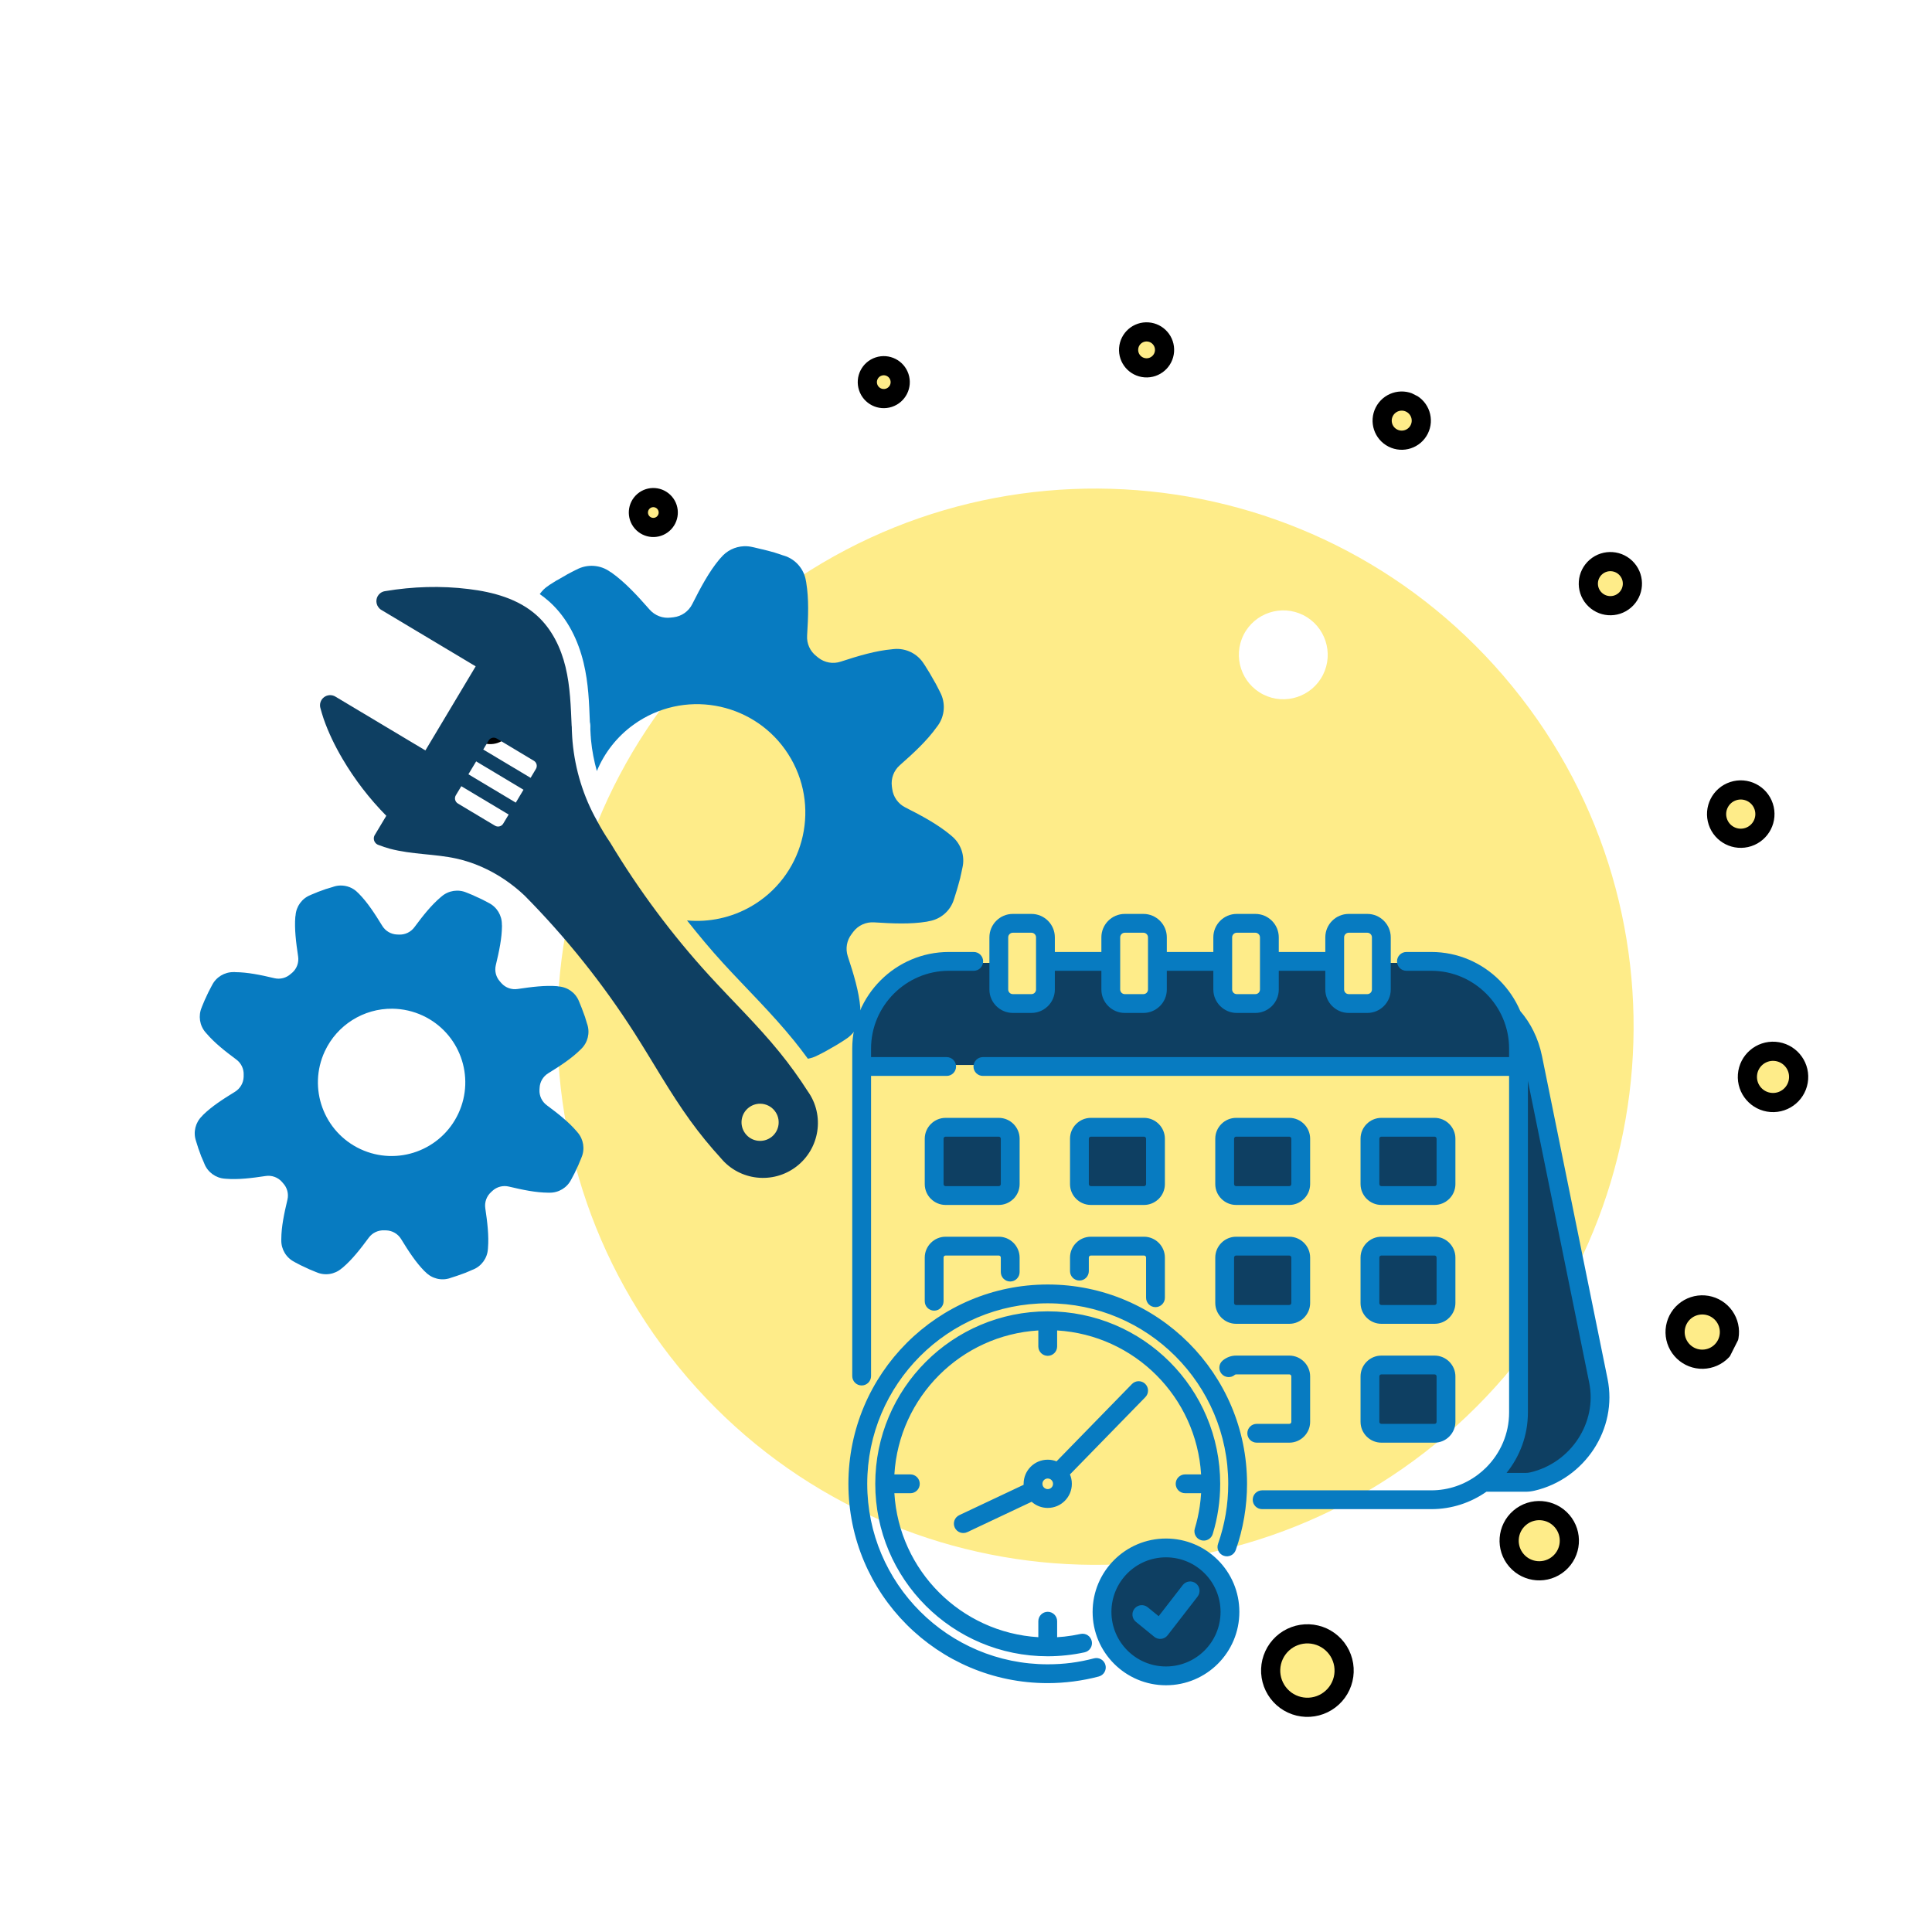
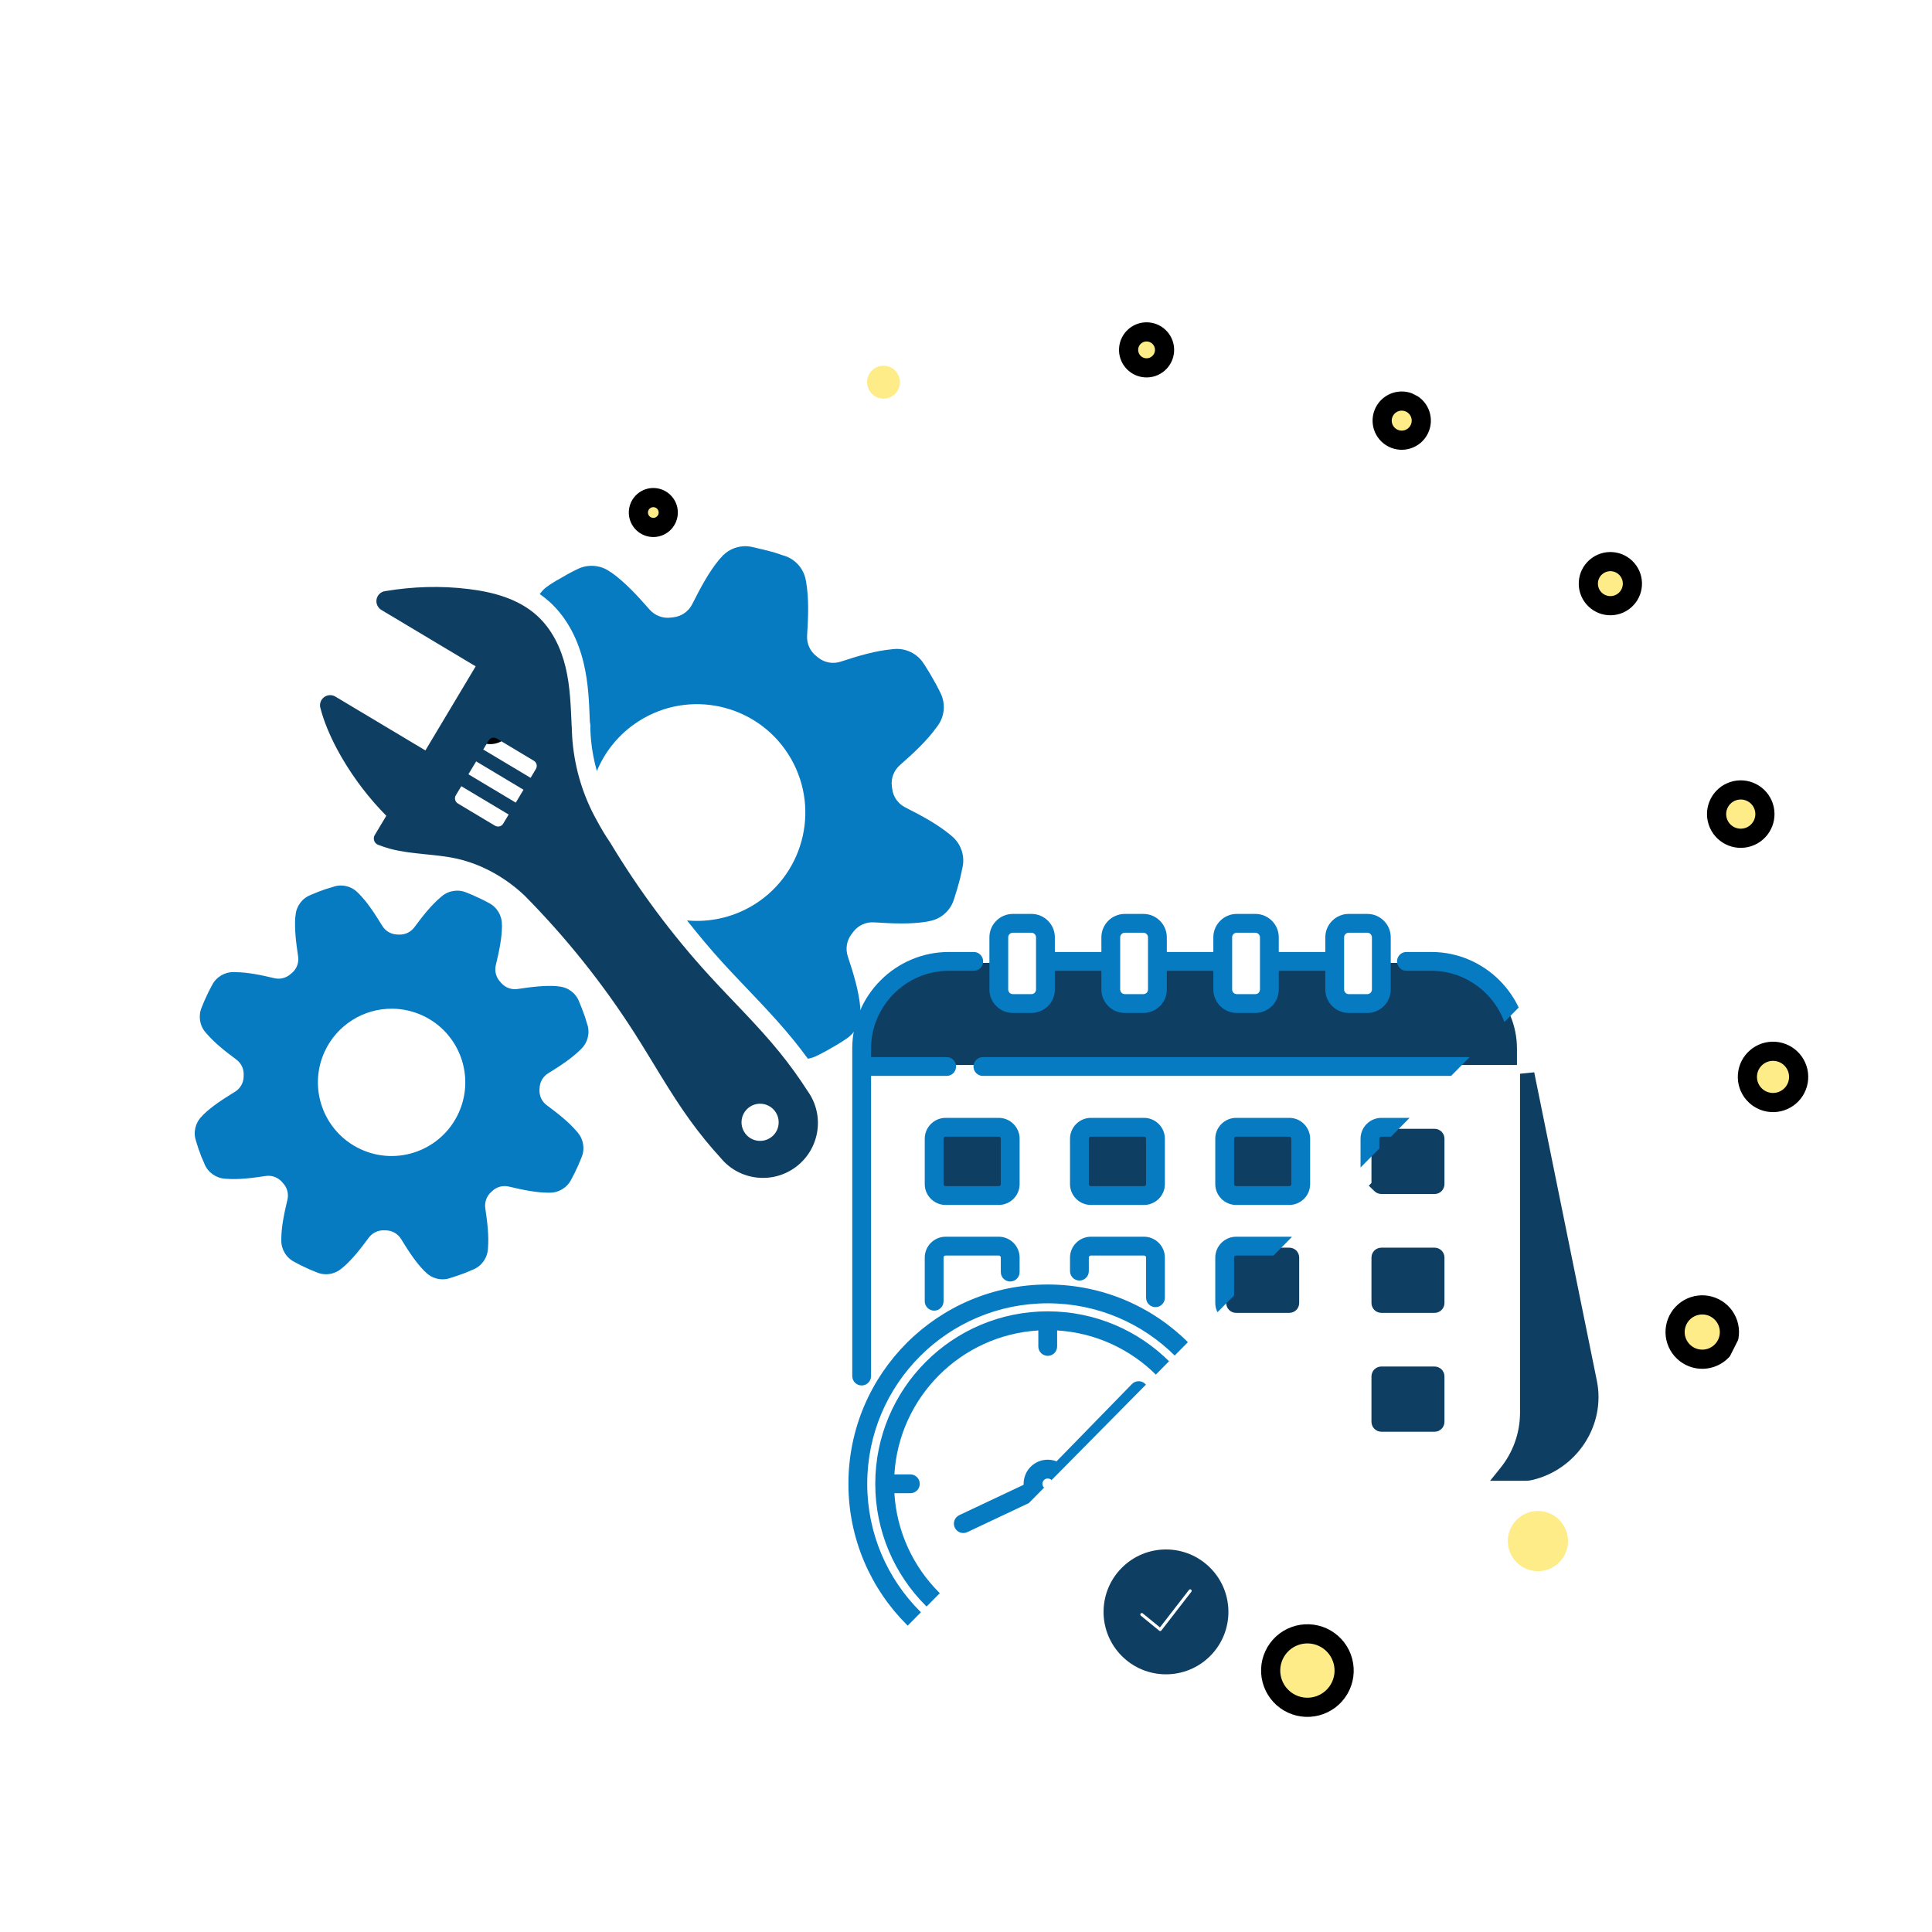
<svg xmlns="http://www.w3.org/2000/svg" height="650" preserveAspectRatio="xMidYMid meet" version="1.0" viewBox="0 0 487.5 487.5" width="650" zoomAndPan="magnify">
  <defs>
    <clipPath id="7dad553245">
      <path clip-rule="nonzero" d="M 320 412 L 340 412 L 340 431 L 320 431 Z M 320 412" />
    </clipPath>
    <clipPath id="0c618d7ea7">
      <path clip-rule="nonzero" d="M 198.973 19.805 L 517.973 180.926 L 367.66 478.527 L 48.66 317.406 Z M 198.973 19.805" />
    </clipPath>
    <clipPath id="787895f93b">
      <path clip-rule="nonzero" d="M 198.973 19.805 L 517.973 180.926 L 367.66 478.527 L 48.66 317.406 Z M 198.973 19.805" />
    </clipPath>
    <clipPath id="11c1a5eefc">
      <path clip-rule="nonzero" d="M 252 344 L 408 344 L 408 479 L 252 479 Z M 252 344" />
    </clipPath>
    <clipPath id="37bde7f21e">
      <path clip-rule="nonzero" d="M 198.973 19.805 L 517.973 180.926 L 367.66 478.527 L 48.66 317.406 Z M 198.973 19.805" />
    </clipPath>
    <clipPath id="107e4712ff">
      <path clip-rule="nonzero" d="M 198.973 19.805 L 517.973 180.926 L 367.66 478.527 L 48.66 317.406 Z M 198.973 19.805" />
    </clipPath>
    <clipPath id="6ee0bbf6c8">
      <path clip-rule="nonzero" d="M 120 178 L 127 178 L 127 186 L 120 186 Z M 120 178" />
    </clipPath>
    <clipPath id="f53bbe4d49">
      <path clip-rule="nonzero" d="M 198.973 19.805 L 517.973 180.926 L 367.66 478.527 L 48.66 317.406 Z M 198.973 19.805" />
    </clipPath>
    <clipPath id="e5db41ee27">
      <path clip-rule="nonzero" d="M 198.973 19.805 L 517.973 180.926 L 367.66 478.527 L 48.66 317.406 Z M 198.973 19.805" />
    </clipPath>
    <clipPath id="08d12e0000">
      <path clip-rule="nonzero" d="M 51 110 L 196 110 L 196 254 L 51 254 Z M 51 110" />
    </clipPath>
    <clipPath id="95be29e821">
      <path clip-rule="nonzero" d="M 198.973 19.805 L 517.973 180.926 L 367.66 478.527 L 48.66 317.406 Z M 198.973 19.805" />
    </clipPath>
    <clipPath id="13b46f5101">
      <path clip-rule="nonzero" d="M 198.973 19.805 L 517.973 180.926 L 367.66 478.527 L 48.66 317.406 Z M 198.973 19.805" />
    </clipPath>
    <clipPath id="6dec588869">
      <path clip-rule="nonzero" d="M 161 125 L 169 125 L 169 134 L 161 134 Z M 161 125" />
    </clipPath>
    <clipPath id="8757893623">
      <path clip-rule="nonzero" d="M 198.973 19.805 L 517.973 180.926 L 367.66 478.527 L 48.66 317.406 Z M 198.973 19.805" />
    </clipPath>
    <clipPath id="038df78f10">
      <path clip-rule="nonzero" d="M 198.973 19.805 L 517.973 180.926 L 367.66 478.527 L 48.66 317.406 Z M 198.973 19.805" />
    </clipPath>
    <clipPath id="3556428753">
      <path clip-rule="nonzero" d="M 92 57 L 237 57 L 237 202 L 92 202 Z M 92 57" />
    </clipPath>
    <clipPath id="03fde0ac6f">
      <path clip-rule="nonzero" d="M 198.973 19.805 L 517.973 180.926 L 367.66 478.527 L 48.66 317.406 Z M 198.973 19.805" />
    </clipPath>
    <clipPath id="dcc0012ac5">
      <path clip-rule="nonzero" d="M 198.973 19.805 L 517.973 180.926 L 367.66 478.527 L 48.66 317.406 Z M 198.973 19.805" />
    </clipPath>
    <clipPath id="a318bd5db3">
      <path clip-rule="nonzero" d="M 218 92 L 228 92 L 228 101 L 218 101 Z M 218 92" />
    </clipPath>
    <clipPath id="4909e827eb">
      <path clip-rule="nonzero" d="M 198.973 19.805 L 517.973 180.926 L 367.66 478.527 L 48.66 317.406 Z M 198.973 19.805" />
    </clipPath>
    <clipPath id="4a68017c44">
      <path clip-rule="nonzero" d="M 198.973 19.805 L 517.973 180.926 L 367.66 478.527 L 48.66 317.406 Z M 198.973 19.805" />
    </clipPath>
    <clipPath id="6681a6166e">
-       <path clip-rule="nonzero" d="M 150 23 L 296 23 L 296 169 L 150 169 Z M 150 23" />
-     </clipPath>
+       </clipPath>
    <clipPath id="ddb103743e">
      <path clip-rule="nonzero" d="M 198.973 19.805 L 517.973 180.926 L 367.66 478.527 L 48.66 317.406 Z M 198.973 19.805" />
    </clipPath>
    <clipPath id="d150c31aa8">
      <path clip-rule="nonzero" d="M 198.973 19.805 L 517.973 180.926 L 367.66 478.527 L 48.66 317.406 Z M 198.973 19.805" />
    </clipPath>
    <clipPath id="521a11e99d">
      <path clip-rule="nonzero" d="M 348 101 L 359 101 L 359 112 L 348 112 Z M 348 101" />
    </clipPath>
    <clipPath id="76b0ec8377">
      <path clip-rule="nonzero" d="M 198.973 19.805 L 517.973 180.926 L 367.66 478.527 L 48.66 317.406 Z M 198.973 19.805" />
    </clipPath>
    <clipPath id="9ecc578fa4">
      <path clip-rule="nonzero" d="M 198.973 19.805 L 517.973 180.926 L 367.66 478.527 L 48.66 317.406 Z M 198.973 19.805" />
    </clipPath>
    <clipPath id="21fb1a8db2">
      <path clip-rule="nonzero" d="M 280 32 L 427 32 L 427 180 L 280 180 Z M 280 32" />
    </clipPath>
    <clipPath id="4b71b1294b">
      <path clip-rule="nonzero" d="M 198.973 19.805 L 517.973 180.926 L 367.66 478.527 L 48.66 317.406 Z M 198.973 19.805" />
    </clipPath>
    <clipPath id="d48241d21b">
      <path clip-rule="nonzero" d="M 198.973 19.805 L 517.973 180.926 L 367.66 478.527 L 48.66 317.406 Z M 198.973 19.805" />
    </clipPath>
    <clipPath id="9161af9122">
      <path clip-rule="nonzero" d="M 400 141 L 412 141 L 412 153 L 400 153 Z M 400 141" />
    </clipPath>
    <clipPath id="6f25174129">
      <path clip-rule="nonzero" d="M 198.973 19.805 L 517.973 180.926 L 367.66 478.527 L 48.66 317.406 Z M 198.973 19.805" />
    </clipPath>
    <clipPath id="383e48b841">
      <path clip-rule="nonzero" d="M 198.973 19.805 L 517.973 180.926 L 367.66 478.527 L 48.66 317.406 Z M 198.973 19.805" />
    </clipPath>
    <clipPath id="6aed97a16c">
      <path clip-rule="nonzero" d="M 332 73 L 481 73 L 481 222 L 332 222 Z M 332 73" />
    </clipPath>
    <clipPath id="df0c0e0191">
      <path clip-rule="nonzero" d="M 198.973 19.805 L 517.973 180.926 L 367.66 478.527 L 48.66 317.406 Z M 198.973 19.805" />
    </clipPath>
    <clipPath id="13149b704e">
      <path clip-rule="nonzero" d="M 198.973 19.805 L 517.973 180.926 L 367.66 478.527 L 48.66 317.406 Z M 198.973 19.805" />
    </clipPath>
    <clipPath id="4c60794d49">
      <path clip-rule="nonzero" d="M 432 199 L 446 199 L 446 212 L 432 212 Z M 432 199" />
    </clipPath>
    <clipPath id="7cf4754bfc">
      <path clip-rule="nonzero" d="M 198.973 19.805 L 517.973 180.926 L 367.66 478.527 L 48.66 317.406 Z M 198.973 19.805" />
    </clipPath>
    <clipPath id="484244f6e0">
      <path clip-rule="nonzero" d="M 198.973 19.805 L 517.973 180.926 L 367.66 478.527 L 48.66 317.406 Z M 198.973 19.805" />
    </clipPath>
    <clipPath id="b680e2a84d">
      <path clip-rule="nonzero" d="M 364 131 L 487 131 L 487 281 L 364 281 Z M 364 131" />
    </clipPath>
    <clipPath id="60b470e67e">
      <path clip-rule="nonzero" d="M 198.973 19.805 L 517.973 180.926 L 367.66 478.527 L 48.66 317.406 Z M 198.973 19.805" />
    </clipPath>
    <clipPath id="4ae731f0cb">
      <path clip-rule="nonzero" d="M 198.973 19.805 L 517.973 180.926 L 367.66 478.527 L 48.66 317.406 Z M 198.973 19.805" />
    </clipPath>
    <clipPath id="2cf1c26eb0">
      <path clip-rule="nonzero" d="M 440 265 L 454 265 L 454 279 L 440 279 Z M 440 265" />
    </clipPath>
    <clipPath id="c6348a232a">
      <path clip-rule="nonzero" d="M 198.973 19.805 L 517.973 180.926 L 367.66 478.527 L 48.66 317.406 Z M 198.973 19.805" />
    </clipPath>
    <clipPath id="6956bd097e">
      <path clip-rule="nonzero" d="M 198.973 19.805 L 517.973 180.926 L 367.66 478.527 L 48.66 317.406 Z M 198.973 19.805" />
    </clipPath>
    <clipPath id="82794cb637">
      <path clip-rule="nonzero" d="M 372 197 L 487 197 L 487 347 L 372 347 Z M 372 197" />
    </clipPath>
    <clipPath id="d9e31e4510">
      <path clip-rule="nonzero" d="M 198.973 19.805 L 517.973 180.926 L 367.66 478.527 L 48.66 317.406 Z M 198.973 19.805" />
    </clipPath>
    <clipPath id="b6aed2a122">
      <path clip-rule="nonzero" d="M 198.973 19.805 L 517.973 180.926 L 367.66 478.527 L 48.66 317.406 Z M 198.973 19.805" />
    </clipPath>
    <clipPath id="ca9c45220f">
      <path clip-rule="nonzero" d="M 422 329 L 437 329 L 437 344 L 422 344 Z M 422 329" />
    </clipPath>
    <clipPath id="b31758b637">
      <path clip-rule="nonzero" d="M 198.973 19.805 L 517.973 180.926 L 367.66 478.527 L 48.66 317.406 Z M 198.973 19.805" />
    </clipPath>
    <clipPath id="e7e1485185">
      <path clip-rule="nonzero" d="M 198.973 19.805 L 517.973 180.926 L 367.66 478.527 L 48.66 317.406 Z M 198.973 19.805" />
    </clipPath>
    <clipPath id="e66c705c02">
      <path clip-rule="nonzero" d="M 353 261 L 487 261 L 487 412 L 353 412 Z M 353 261" />
    </clipPath>
    <clipPath id="0722abb23e">
      <path clip-rule="nonzero" d="M 198.973 19.805 L 517.973 180.926 L 367.66 478.527 L 48.66 317.406 Z M 198.973 19.805" />
    </clipPath>
    <clipPath id="14f69a8262">
      <path clip-rule="nonzero" d="M 198.973 19.805 L 517.973 180.926 L 367.66 478.527 L 48.66 317.406 Z M 198.973 19.805" />
    </clipPath>
    <clipPath id="531e6b528d">
      <path clip-rule="nonzero" d="M 380 381 L 396 381 L 396 397 L 380 397 Z M 380 381" />
    </clipPath>
    <clipPath id="708673ef77">
      <path clip-rule="nonzero" d="M 198.973 19.805 L 517.973 180.926 L 367.66 478.527 L 48.66 317.406 Z M 198.973 19.805" />
    </clipPath>
    <clipPath id="cdfa546be5">
      <path clip-rule="nonzero" d="M 198.973 19.805 L 517.973 180.926 L 367.66 478.527 L 48.66 317.406 Z M 198.973 19.805" />
    </clipPath>
    <clipPath id="af69691077">
-       <path clip-rule="nonzero" d="M 312 312 L 465 312 L 465 465 L 312 465 Z M 312 312" />
-     </clipPath>
+       </clipPath>
    <clipPath id="28f885595b">
      <path clip-rule="nonzero" d="M 198.973 19.805 L 517.973 180.926 L 367.66 478.527 L 48.66 317.406 Z M 198.973 19.805" />
    </clipPath>
    <clipPath id="6517dc6cc5">
      <path clip-rule="nonzero" d="M 198.973 19.805 L 517.973 180.926 L 367.66 478.527 L 48.66 317.406 Z M 198.973 19.805" />
    </clipPath>
    <clipPath id="35b372fe9c">
      <path clip-rule="nonzero" d="M 102 243 L 109 243 L 109 250 L 102 250 Z M 102 243" />
    </clipPath>
    <clipPath id="6ef74ac130">
      <path clip-rule="nonzero" d="M 198.973 19.805 L 517.973 180.926 L 367.66 478.527 L 48.66 317.406 Z M 198.973 19.805" />
    </clipPath>
    <clipPath id="405b34c75f">
      <path clip-rule="nonzero" d="M 198.973 19.805 L 517.973 180.926 L 367.66 478.527 L 48.66 317.406 Z M 198.973 19.805" />
    </clipPath>
    <clipPath id="aeed88aff0">
      <path clip-rule="nonzero" d="M 48 174 L 178 174 L 178 318 L 48 318 Z M 48 174" />
    </clipPath>
    <clipPath id="edec4dbe59">
      <path clip-rule="nonzero" d="M 198.973 19.805 L 517.973 180.926 L 367.66 478.527 L 48.66 317.406 Z M 198.973 19.805" />
    </clipPath>
    <clipPath id="6ef40575a4">
      <path clip-rule="nonzero" d="M 198.973 19.805 L 517.973 180.926 L 367.66 478.527 L 48.66 317.406 Z M 198.973 19.805" />
    </clipPath>
    <clipPath id="1635d18d24">
      <path clip-rule="nonzero" d="M 110 309 L 117 309 L 117 316 L 110 316 Z M 110 309" />
    </clipPath>
    <clipPath id="c803b77d11">
      <path clip-rule="nonzero" d="M 198.973 19.805 L 517.973 180.926 L 367.66 478.527 L 48.66 317.406 Z M 198.973 19.805" />
    </clipPath>
    <clipPath id="3282d541be">
      <path clip-rule="nonzero" d="M 198.973 19.805 L 517.973 180.926 L 367.66 478.527 L 48.66 317.406 Z M 198.973 19.805" />
    </clipPath>
    <clipPath id="88f9b1d8a3">
      <path clip-rule="nonzero" d="M 48 241 L 186 241 L 186 384 L 48 384 Z M 48 241" />
    </clipPath>
    <clipPath id="982cf9286f">
      <path clip-rule="nonzero" d="M 198.973 19.805 L 517.973 180.926 L 367.66 478.527 L 48.66 317.406 Z M 198.973 19.805" />
    </clipPath>
    <clipPath id="7b90ea82ef">
      <path clip-rule="nonzero" d="M 198.973 19.805 L 517.973 180.926 L 367.66 478.527 L 48.66 317.406 Z M 198.973 19.805" />
    </clipPath>
    <clipPath id="123a725c26">
      <path clip-rule="nonzero" d="M 284 83 L 294 83 L 294 93 L 284 93 Z M 284 83" />
    </clipPath>
    <clipPath id="f6f19679ae">
      <path clip-rule="nonzero" d="M 198.973 19.805 L 517.973 180.926 L 367.66 478.527 L 48.66 317.406 Z M 198.973 19.805" />
    </clipPath>
    <clipPath id="9e52c5ee55">
      <path clip-rule="nonzero" d="M 198.973 19.805 L 517.973 180.926 L 367.66 478.527 L 48.66 317.406 Z M 198.973 19.805" />
    </clipPath>
    <clipPath id="ddf0936a45">
      <path clip-rule="nonzero" d="M 216 19 L 363 19 L 363 162 L 216 162 Z M 216 19" />
    </clipPath>
    <clipPath id="6e99652a5a">
      <path clip-rule="nonzero" d="M 198.973 19.805 L 517.973 180.926 L 367.66 478.527 L 48.66 317.406 Z M 198.973 19.805" />
    </clipPath>
    <clipPath id="7d3a6830ec">
      <path clip-rule="nonzero" d="M 198.973 19.805 L 517.973 180.926 L 367.66 478.527 L 48.66 317.406 Z M 198.973 19.805" />
    </clipPath>
    <clipPath id="9c1b476990">
      <path clip-rule="nonzero" d="M 140 123 L 413 123 L 413 395 L 140 395 Z M 140 123" />
    </clipPath>
    <clipPath id="1dcdd3a03f">
      <path clip-rule="nonzero" d="M 198.973 19.805 L 517.973 180.926 L 367.66 478.527 L 48.66 317.406 Z M 198.973 19.805" />
    </clipPath>
    <clipPath id="142263ce24">
-       <path clip-rule="nonzero" d="M 198.973 19.805 L 517.973 180.926 L 367.66 478.527 L 48.66 317.406 Z M 198.973 19.805" />
-     </clipPath>
+       </clipPath>
    <clipPath id="d1442872d0">
-       <path clip-rule="nonzero" d="M 214.086 230.527 L 406.637 230.527 L 406.637 425.324 L 214.086 425.324 Z M 214.086 230.527" />
+       <path clip-rule="nonzero" d="M 214.086 230.527 L 406.637 230.527 L 214.086 425.324 Z M 214.086 230.527" />
    </clipPath>
    <clipPath id="9eefbaeb18">
      <path clip-rule="nonzero" d="M 136 137.508 L 243.5 137.508 L 243.5 268 L 136 268 Z M 136 137.508" />
    </clipPath>
  </defs>
  <g clip-path="url(#7dad553245)">
    <g clip-path="url(#0c618d7ea7)">
      <g clip-path="url(#787895f93b)">
        <path d="M 335.348 414.211 C 335.84 414.566 336.293 414.969 336.707 415.418 C 337.121 415.863 337.484 416.348 337.805 416.867 C 338.121 417.387 338.387 417.93 338.594 418.5 C 338.805 419.074 338.957 419.66 339.055 420.262 C 339.148 420.863 339.184 421.465 339.16 422.074 C 339.137 422.684 339.055 423.281 338.91 423.875 C 338.77 424.465 338.57 425.039 338.316 425.59 C 338.059 426.145 337.754 426.668 337.395 427.16 C 337.039 427.652 336.637 428.105 336.188 428.516 C 335.742 428.93 335.258 429.297 334.738 429.613 C 334.219 429.93 333.676 430.195 333.105 430.406 C 332.531 430.617 331.945 430.77 331.344 430.863 C 330.742 430.961 330.141 430.996 329.531 430.973 C 328.922 430.945 328.324 430.863 327.73 430.723 C 327.141 430.578 326.566 430.383 326.016 430.125 C 325.461 429.871 324.938 429.566 324.445 429.207 C 323.953 428.848 323.5 428.445 323.09 428 C 322.676 427.551 322.309 427.07 321.992 426.551 C 321.676 426.031 321.41 425.484 321.199 424.914 C 320.988 424.344 320.836 423.758 320.742 423.156 C 320.645 422.555 320.609 421.949 320.633 421.34 C 320.656 420.734 320.742 420.133 320.883 419.543 C 321.027 418.949 321.223 418.379 321.48 417.824 C 321.734 417.273 322.039 416.75 322.398 416.258 C 322.758 415.766 323.16 415.312 323.605 414.898 C 324.055 414.484 324.535 414.121 325.055 413.801 C 325.574 413.484 326.121 413.219 326.691 413.012 C 327.262 412.801 327.848 412.645 328.449 412.551 C 329.051 412.457 329.656 412.422 330.262 412.445 C 330.871 412.469 331.473 412.551 332.062 412.695 C 332.656 412.836 333.227 413.035 333.781 413.289 C 334.332 413.547 334.855 413.852 335.348 414.211 Z M 335.348 414.211" fill="#feec89" fill-opacity="1" fill-rule="nonzero" />
      </g>
    </g>
  </g>
  <g clip-path="url(#11c1a5eefc)">
    <g clip-path="url(#37bde7f21e)">
      <g clip-path="url(#107e4712ff)">
        <path d="M 444.859 433.703 C 444.861 434.581 444.776 435.454 444.602 436.322 C 444.434 437.185 444.176 438.023 443.84 438.84 C 443.501 439.653 443.091 440.426 442.6 441.154 C 442.107 441.889 441.551 442.567 440.929 443.193 C 440.305 443.815 439.63 444.368 438.897 444.859 C 438.164 445.35 437.394 445.763 436.576 446.099 C 435.765 446.436 434.924 446.692 434.063 446.863 C 433.194 447.034 432.321 447.122 431.439 447.12 C 430.561 447.123 429.688 447.038 428.825 446.861 C 427.961 446.692 427.119 446.437 426.306 446.098 C 425.494 445.759 424.721 445.35 423.988 444.861 C 423.252 444.369 422.575 443.812 421.954 443.188 C 421.327 442.567 420.774 441.892 420.283 441.159 C 419.796 440.422 419.384 439.652 419.043 438.837 C 418.71 438.024 418.45 437.185 418.283 436.321 C 418.108 435.455 418.02 434.583 418.021 433.701 C 418.023 432.819 418.109 431.946 418.281 431.087 C 418.455 430.22 418.705 429.381 419.044 428.568 C 419.383 427.755 419.797 426.979 420.285 426.247 C 420.773 425.514 421.33 424.837 421.954 424.215 C 422.575 423.589 423.254 423.033 423.988 422.541 C 424.717 422.053 425.494 421.642 426.304 421.305 C 427.123 420.969 427.957 420.712 428.826 420.542 C 429.687 420.37 430.559 420.281 431.441 420.283 C 432.323 420.285 433.196 420.37 434.06 420.539 C 434.927 420.713 435.761 420.966 436.578 421.302 C 437.391 421.641 438.168 422.055 438.895 422.547 C 439.628 423.035 440.309 423.588 440.931 424.213 C 441.553 424.837 442.109 425.516 442.597 426.245 C 443.088 426.978 443.504 427.753 443.837 428.566 C 444.178 429.381 444.43 430.218 444.605 431.084 C 444.772 431.948 444.861 432.82 444.859 433.703 Z M 444.859 433.703" fill="none" stroke="#000000" stroke-linecap="butt" stroke-linejoin="miter" stroke-miterlimit="10" stroke-opacity="1" stroke-width="7" transform="matrix(0.406, -0.559, 0.559, 0.406, -87.711, 486.626)" />
      </g>
    </g>
  </g>
  <g clip-path="url(#6ee0bbf6c8)">
    <g clip-path="url(#f53bbe4d49)">
      <g clip-path="url(#e5db41ee27)">
        <path d="M 125.117 178.871 C 126.781 179.711 127.449 181.742 126.609 183.406 C 125.77 185.07 123.738 185.738 122.074 184.898 C 120.414 184.059 119.746 182.027 120.586 180.363 C 121.426 178.699 123.457 178.031 125.117 178.871 Z M 125.117 178.871" fill="#feec89" fill-opacity="1" fill-rule="nonzero" />
      </g>
    </g>
  </g>
  <g clip-path="url(#08d12e0000)">
    <g clip-path="url(#95be29e821)">
      <g clip-path="url(#13b46f5101)">
        <path d="M 8.382 253.581 C 11.08 253.58 13.269 255.768 13.27 258.467 C 13.27 261.165 11.082 263.353 8.384 263.354 C 5.691 263.352 3.502 261.164 3.501 258.466 C 3.5 255.768 5.689 253.579 8.382 253.581 Z M 8.382 253.581" fill="none" stroke="#000000" stroke-linecap="butt" stroke-linejoin="miter" stroke-miterlimit="10" stroke-opacity="1" stroke-width="7" transform="matrix(0.617, 0.311, -0.311, 0.617, 198.928, 19.89)" />
      </g>
    </g>
  </g>
  <g clip-path="url(#6dec588869)">
    <g clip-path="url(#8757893623)">
      <g clip-path="url(#038df78f10)">
        <path d="M 167.625 126.824 C 168.98 128.398 168.801 130.777 167.223 132.137 C 165.648 133.492 163.27 133.312 161.91 131.734 C 160.555 130.16 160.734 127.781 162.312 126.422 C 163.887 125.066 166.266 125.246 167.625 126.824 Z M 167.625 126.824" fill="#feec89" fill-opacity="1" fill-rule="nonzero" />
      </g>
    </g>
  </g>
  <g clip-path="url(#3556428753)">
    <g clip-path="url(#03fde0ac6f)">
      <g clip-path="url(#dcc0012ac5)">
        <path d="M 29.339 158.593 C 32.118 159.743 33.438 162.933 32.286 165.72 C 31.137 168.498 27.946 169.819 25.16 168.667 C 22.381 167.517 21.061 164.326 22.213 161.54 C 23.362 158.762 26.553 157.441 29.339 158.593 Z M 29.339 158.593" fill="none" stroke="#000000" stroke-linecap="butt" stroke-linejoin="miter" stroke-miterlimit="10" stroke-opacity="1" stroke-width="7" transform="matrix(0.617, 0.311, -0.311, 0.617, 198.928, 19.89)" />
      </g>
    </g>
  </g>
  <g clip-path="url(#a318bd5db3)">
    <g clip-path="url(#4909e827eb)">
      <g clip-path="url(#4a68017c44)">
        <path d="M 226.875 95.137 C 227.594 97.312 226.406 99.656 224.23 100.375 C 222.055 101.09 219.711 99.906 218.996 97.73 C 218.277 95.551 219.461 93.207 221.641 92.492 C 223.816 91.777 226.16 92.961 226.875 95.137 Z M 226.875 95.137" fill="#feec89" fill-opacity="1" fill-rule="nonzero" />
      </g>
    </g>
  </g>
  <g clip-path="url(#6681a6166e)">
    <g clip-path="url(#ddb103743e)">
      <g clip-path="url(#d150c31aa8)">
        <path d="M 85.215 78.985 C 87.563 81.327 87.558 85.131 85.216 87.479 C 82.871 89.823 79.071 89.823 76.727 87.478 C 74.376 85.131 74.376 81.33 76.726 78.984 C 79.07 76.641 82.871 76.641 85.215 78.985 Z M 85.215 78.985" fill="none" stroke="#000000" stroke-linecap="butt" stroke-linejoin="miter" stroke-miterlimit="10" stroke-opacity="1" stroke-width="7" transform="matrix(0.617, 0.311, -0.311, 0.617, 198.928, 19.89)" />
      </g>
    </g>
  </g>
  <g clip-path="url(#521a11e99d)">
    <g clip-path="url(#76b0ec8377)">
      <g clip-path="url(#9ecc578fa4)">
        <path d="M 358.008 108.477 C 356.777 110.91 353.809 111.887 351.375 110.656 C 348.941 109.43 347.965 106.461 349.195 104.027 C 350.426 101.594 353.395 100.617 355.828 101.844 C 358.262 103.074 359.238 106.043 358.008 108.477 Z M 358.008 108.477" fill="#feec89" fill-opacity="1" fill-rule="nonzero" />
      </g>
    </g>
  </g>
  <g clip-path="url(#21fb1a8db2)">
    <g clip-path="url(#4b71b1294b)">
      <g clip-path="url(#d48241d21b)">
        <path d="M 263.351 10.645 C 263.349 14.593 260.151 17.792 256.203 17.79 C 252.259 17.793 249.059 14.595 249.061 10.647 C 249.063 6.7 252.261 3.501 256.206 3.498 C 260.153 3.499 263.353 6.698 263.351 10.645 Z M 263.351 10.645" fill="none" stroke="#000000" stroke-linecap="butt" stroke-linejoin="miter" stroke-miterlimit="10" stroke-opacity="1" stroke-width="7" transform="matrix(0.617, 0.311, -0.311, 0.617, 198.928, 19.89)" />
      </g>
    </g>
  </g>
  <g clip-path="url(#9161af9122)">
    <g clip-path="url(#6f25174129)">
      <g clip-path="url(#383e48b841)">
        <path d="M 409.832 151.637 C 407.504 153.641 403.996 153.375 401.992 151.047 C 399.988 148.719 400.254 145.207 402.582 143.207 C 404.91 141.203 408.422 141.469 410.422 143.797 C 412.426 146.125 412.16 149.633 409.832 151.637 Z M 409.832 151.637" fill="#feec89" fill-opacity="1" fill-rule="nonzero" />
      </g>
    </g>
  </g>
  <g clip-path="url(#6aed97a16c)">
    <g clip-path="url(#df0c0e0191)">
      <g clip-path="url(#13149b704e)">
        <path d="M 358.476 32.591 C 356.776 36.699 352.07 38.645 347.962 36.945 C 343.854 35.244 341.905 30.534 343.608 26.43 C 345.308 22.322 350.019 20.373 354.122 22.076 C 358.231 23.776 360.177 28.482 358.476 32.591 Z M 358.476 32.591" fill="none" stroke="#000000" stroke-linecap="butt" stroke-linejoin="miter" stroke-miterlimit="10" stroke-opacity="1" stroke-width="7" transform="matrix(0.617, 0.311, -0.311, 0.617, 198.928, 19.89)" />
      </g>
    </g>
  </g>
  <g clip-path="url(#4c60794d49)">
    <g clip-path="url(#7cf4754bfc)">
      <g clip-path="url(#484244f6e0)">
        <path d="M 440.957 211.383 C 437.758 212.434 434.312 210.691 433.262 207.496 C 432.211 204.297 433.949 200.848 437.148 199.797 C 440.348 198.746 443.793 200.484 444.848 203.684 C 445.898 206.883 444.156 210.328 440.957 211.383 Z M 440.957 211.383" fill="#feec89" fill-opacity="1" fill-rule="nonzero" />
      </g>
    </g>
  </g>
  <g clip-path="url(#b680e2a84d)">
    <g clip-path="url(#60b470e67e)">
      <g clip-path="url(#4ae731f0cb)">
        <path d="M 437.681 89.474 C 434.233 92.919 428.645 92.917 425.202 89.474 C 421.757 86.026 421.752 80.435 425.2 76.99 C 428.647 73.544 434.233 73.542 437.684 76.987 C 441.129 80.435 441.127 86.023 437.681 89.474 Z M 437.681 89.474" fill="none" stroke="#000000" stroke-linecap="butt" stroke-linejoin="miter" stroke-miterlimit="10" stroke-opacity="1" stroke-width="7" transform="matrix(0.617, 0.311, -0.311, 0.617, 198.928, 19.89)" />
      </g>
    </g>
  </g>
  <g clip-path="url(#2cf1c26eb0)">
    <g clip-path="url(#c6348a232a)">
      <g clip-path="url(#6956bd097e)">
        <path d="M 446.656 278.348 C 443.094 278.082 440.422 274.977 440.691 271.414 C 440.957 267.852 444.062 265.184 447.625 265.449 C 451.188 265.719 453.855 268.82 453.59 272.383 C 453.32 275.945 450.219 278.617 446.656 278.348 Z M 446.656 278.348" fill="#feec89" fill-opacity="1" fill-rule="nonzero" />
      </g>
    </g>
  </g>
  <g clip-path="url(#82794cb637)">
    <g clip-path="url(#d9e31e4510)">
      <g clip-path="url(#b6aed2a122)">
        <path d="M 488.746 172.277 C 483.969 174.259 478.49 171.99 476.514 167.211 C 474.532 162.435 476.804 156.961 481.58 154.979 C 486.359 153.003 491.83 155.269 493.812 160.045 C 495.788 164.824 493.524 170.3 488.746 172.277 Z M 488.746 172.277" fill="none" stroke="#000000" stroke-linecap="butt" stroke-linejoin="miter" stroke-miterlimit="10" stroke-opacity="1" stroke-width="7" transform="matrix(0.617, 0.311, -0.311, 0.617, 198.928, 19.89)" />
      </g>
    </g>
  </g>
  <g clip-path="url(#ca9c45220f)">
    <g clip-path="url(#b31758b637)">
      <g clip-path="url(#e7e1485185)">
        <path d="M 435.355 339.348 C 435.152 339.746 434.91 340.125 434.633 340.48 C 434.355 340.836 434.047 341.16 433.707 341.453 C 433.363 341.746 432.996 342.004 432.605 342.223 C 432.215 342.445 431.805 342.625 431.375 342.766 C 430.949 342.906 430.512 343.004 430.066 343.059 C 429.617 343.113 429.172 343.125 428.723 343.09 C 428.273 343.059 427.832 342.98 427.398 342.859 C 426.965 342.738 426.547 342.578 426.145 342.375 C 425.742 342.172 425.367 341.93 425.012 341.652 C 424.656 341.375 424.332 341.066 424.039 340.727 C 423.746 340.383 423.488 340.02 423.266 339.625 C 423.047 339.234 422.863 338.824 422.723 338.398 C 422.582 337.969 422.484 337.531 422.43 337.086 C 422.375 336.637 422.367 336.191 422.398 335.742 C 422.434 335.293 422.512 334.852 422.633 334.418 C 422.754 333.984 422.914 333.566 423.117 333.164 C 423.32 332.766 423.559 332.387 423.836 332.031 C 424.113 331.676 424.426 331.352 424.766 331.059 C 425.105 330.766 425.473 330.508 425.863 330.285 C 426.258 330.066 426.668 329.887 427.094 329.746 C 427.523 329.605 427.957 329.508 428.406 329.453 C 428.852 329.398 429.301 329.387 429.75 329.422 C 430.199 329.453 430.641 329.531 431.074 329.652 C 431.508 329.773 431.926 329.934 432.324 330.137 C 432.727 330.34 433.105 330.582 433.461 330.859 C 433.812 331.137 434.137 331.445 434.434 331.785 C 434.727 332.125 434.984 332.492 435.203 332.887 C 435.426 333.277 435.605 333.688 435.746 334.113 C 435.887 334.543 435.984 334.98 436.039 335.426 C 436.094 335.871 436.105 336.32 436.07 336.77 C 436.035 337.219 435.961 337.66 435.84 338.094 C 435.719 338.527 435.559 338.945 435.355 339.348 Z M 435.355 339.348" fill="#feec89" fill-opacity="1" fill-rule="nonzero" />
      </g>
    </g>
  </g>
  <g clip-path="url(#e66c705c02)">
    <g clip-path="url(#0722abb23e)">
      <g clip-path="url(#14f69a8262)">
        <path d="M 513.952 258.467 C 513.95 259.114 513.884 259.762 513.758 260.402 C 513.631 261.043 513.444 261.663 513.196 262.263 C 512.943 262.866 512.637 263.439 512.275 263.976 C 511.916 264.519 511.503 265.019 511.04 265.481 C 510.581 265.94 510.08 266.352 509.54 266.713 C 508.995 267.077 508.428 267.383 507.824 267.631 C 507.224 267.883 506.602 268.071 505.963 268.197 C 505.324 268.324 504.679 268.389 504.027 268.39 C 503.374 268.39 502.732 268.321 502.092 268.195 C 501.451 268.069 500.831 267.882 500.231 267.634 C 499.628 267.381 499.058 267.08 498.512 266.715 C 497.975 266.353 497.47 265.943 497.01 265.485 C 496.548 265.021 496.137 264.52 495.775 263.98 C 495.412 263.435 495.111 262.865 494.858 262.264 C 494.61 261.661 494.423 261.04 494.297 260.4 C 494.17 259.761 494.104 259.117 494.104 258.464 C 494.107 257.817 494.167 257.172 494.294 256.531 C 494.42 255.891 494.612 255.268 494.86 254.668 C 495.108 254.068 495.414 253.495 495.774 252.952 C 496.141 252.412 496.553 251.912 497.012 251.453 C 497.475 250.991 497.972 250.582 498.516 250.218 C 499.056 249.857 499.629 249.548 500.232 249.3 C 500.833 249.048 501.454 248.861 502.094 248.734 C 502.733 248.608 503.377 248.542 504.025 248.544 C 504.677 248.544 505.325 248.61 505.965 248.736 C 506.6 248.865 507.221 249.052 507.826 249.298 C 508.426 249.545 508.999 249.852 509.539 250.219 C 510.082 250.578 510.581 250.991 511.041 251.449 C 511.503 251.912 511.915 252.414 512.276 252.954 C 512.637 253.493 512.946 254.066 513.193 254.669 C 513.441 255.273 513.633 255.892 513.76 256.531 C 513.886 257.17 513.952 257.815 513.952 258.467 Z M 513.952 258.467" fill="none" stroke="#000000" stroke-linecap="butt" stroke-linejoin="miter" stroke-miterlimit="10" stroke-opacity="1" stroke-width="7" transform="matrix(0.617, 0.311, -0.311, 0.617, 198.928, 19.89)" />
      </g>
    </g>
  </g>
  <g clip-path="url(#531e6b528d)">
    <g clip-path="url(#708673ef77)">
      <g clip-path="url(#cdfa546be5)">
        <path d="M 382.305 393.816 C 379.57 390.637 379.93 385.84 383.113 383.102 C 386.293 380.367 391.086 380.727 393.824 383.906 C 396.559 387.09 396.199 391.883 393.02 394.621 C 389.84 397.355 385.043 396.996 382.305 393.816 Z M 382.305 393.816" fill="#feec89" fill-opacity="1" fill-rule="nonzero" />
      </g>
    </g>
  </g>
  <g clip-path="url(#af69691077)">
    <g clip-path="url(#28f885595b)">
      <g clip-path="url(#6517dc6cc5)">
        <path d="M 480.953 363.464 C 475.345 361.14 472.679 354.708 475.006 349.092 C 477.33 343.484 483.757 340.821 489.37 343.142 C 494.981 345.471 497.644 351.898 495.323 357.511 C 492.999 363.119 486.566 365.785 480.953 363.464 Z M 480.953 363.464" fill="none" stroke="#000000" stroke-linecap="butt" stroke-linejoin="miter" stroke-miterlimit="10" stroke-opacity="1" stroke-width="7" transform="matrix(0.617, 0.311, -0.311, 0.617, 198.928, 19.89)" />
      </g>
    </g>
  </g>
  <g clip-path="url(#35b372fe9c)">
    <g clip-path="url(#6ef74ac130)">
      <g clip-path="url(#405b34c75f)">
        <path d="M 105.465 249.277 C 107.141 249.402 108.602 248.145 108.727 246.469 C 108.852 244.793 107.598 243.332 105.922 243.207 C 104.246 243.082 102.785 244.336 102.656 246.012 C 102.531 247.691 103.789 249.152 105.465 249.277 Z M 105.465 249.277" fill="#feec89" fill-opacity="1" fill-rule="nonzero" />
      </g>
    </g>
  </g>
  <g clip-path="url(#aeed88aff0)">
    <g clip-path="url(#edec4dbe59)">
      <g clip-path="url(#6ef40575a4)">
        <path d="M 28.937 357.374 C 31.183 356.442 32.25 353.864 31.318 351.617 C 30.386 349.37 27.812 348.301 25.566 349.233 C 23.319 350.165 22.25 352.739 23.177 354.988 C 24.111 357.24 26.69 358.306 28.937 357.374 Z M 28.937 357.374" fill="none" stroke="#000000" stroke-linecap="butt" stroke-linejoin="miter" stroke-miterlimit="10" stroke-opacity="1" stroke-width="7" transform="matrix(0.617, 0.311, -0.311, 0.617, 198.928, 19.89)" />
      </g>
    </g>
  </g>
  <g clip-path="url(#1635d18d24)">
    <g clip-path="url(#c803b77d11)">
      <g clip-path="url(#3282d541be)">
        <path d="M 112.891 309.855 C 114.383 309.363 115.984 310.176 116.477 311.664 C 116.965 313.152 116.156 314.758 114.664 315.25 C 113.176 315.738 111.57 314.926 111.082 313.438 C 110.594 311.949 111.402 310.344 112.891 309.855 Z M 112.891 309.855" fill="#feec89" fill-opacity="1" fill-rule="nonzero" />
      </g>
    </g>
  </g>
  <g clip-path="url(#88f9b1d8a3)">
    <g clip-path="url(#982cf9286f)">
      <g clip-path="url(#7b90ea82ef)">
        <path d="M 78.064 430.799 C 79.67 429.189 82.27 429.194 83.877 430.795 C 85.479 432.4 85.482 435.002 83.875 436.611 C 82.271 438.213 79.667 438.211 78.064 436.607 C 76.462 435.003 76.459 432.401 78.064 430.799 Z M 78.064 430.799" fill="none" stroke="#000000" stroke-linecap="butt" stroke-linejoin="miter" stroke-miterlimit="10" stroke-opacity="1" stroke-width="7" transform="matrix(0.617, 0.311, -0.311, 0.617, 198.928, 19.89)" />
      </g>
    </g>
  </g>
  <g clip-path="url(#123a725c26)">
    <g clip-path="url(#f6f19679ae)">
      <g clip-path="url(#9e52c5ee55)">
        <path d="M 293.77 88.688 C 293.582 91.184 291.402 93.059 288.906 92.871 C 286.406 92.684 284.531 90.504 284.723 88.008 C 284.91 85.508 287.086 83.633 289.586 83.824 C 292.082 84.012 293.957 86.188 293.77 88.688 Z M 293.77 88.688" fill="#feec89" fill-opacity="1" fill-rule="nonzero" />
      </g>
    </g>
  </g>
  <g clip-path="url(#ddf0936a45)">
    <g clip-path="url(#6e99652a5a)">
      <g clip-path="url(#7d3a6830ec)">
        <path d="M 167.437 26.998 C 168.824 30.345 167.231 34.19 163.884 35.577 C 160.531 36.966 156.686 35.374 155.305 32.024 C 153.915 28.671 155.503 24.829 158.858 23.444 C 162.206 22.058 166.048 23.645 167.437 26.998 Z M 167.437 26.998" fill="none" stroke="#000000" stroke-linecap="butt" stroke-linejoin="miter" stroke-miterlimit="10" stroke-opacity="1" stroke-width="7" transform="matrix(0.617, 0.311, -0.311, 0.617, 198.928, 19.89)" />
      </g>
    </g>
  </g>
  <g clip-path="url(#9c1b476990)">
    <g clip-path="url(#1dcdd3a03f)">
      <g clip-path="url(#142263ce24)">
        <path d="M 381.637 173.246 C 334.238 115.133 248.703 106.449 190.59 153.848 C 132.477 201.25 123.793 286.781 171.195 344.895 C 218.594 403.008 304.129 411.691 362.242 364.293 C 420.355 316.895 429.039 231.359 381.637 173.246 Z M 318.758 175.242 C 313.238 172.453 311.016 165.695 313.801 160.176 C 316.59 154.656 323.348 152.434 328.867 155.219 C 334.387 158.008 336.609 164.766 333.824 170.285 C 331.035 175.809 324.277 178.027 318.758 175.242 Z M 318.758 175.242" fill="#feec89" fill-opacity="1" fill-rule="nonzero" />
      </g>
    </g>
  </g>
  <path d="M 292.531 411.488 C 292.699 411.609 292.93 411.574 293.055 411.41 L 300.617 401.641 C 300.746 401.477 300.711 401.238 300.547 401.109 C 300.379 400.98 300.141 401.016 300.012 401.18 L 292.691 410.637 L 288.352 407.098 C 288.188 406.965 287.949 406.992 287.816 407.156 C 287.684 407.32 287.711 407.559 287.875 407.691 Z M 294.215 390.973 C 298.402 390.973 302.391 392.625 305.352 395.59 C 308.316 398.551 309.965 402.539 309.965 406.727 C 309.965 410.918 308.316 414.906 305.352 417.867 C 302.391 420.832 298.402 422.48 294.215 422.48 C 290.023 422.48 286.035 420.832 283.074 417.867 C 280.109 414.906 278.461 410.918 278.461 406.727 C 278.461 402.539 280.109 398.551 283.074 395.59 C 286.035 392.625 290.023 390.973 294.215 390.973 Z M 337.395 252.289 L 337.559 252.457 C 338.293 253.191 339.277 253.605 340.316 253.605 L 345.023 253.605 C 346.066 253.605 347.051 253.191 347.789 252.453 C 348.523 251.719 348.938 250.73 348.938 249.688 L 348.938 242.973 L 361.168 242.973 C 366.91 242.973 372.367 245.266 376.422 249.32 C 380.477 253.379 382.773 258.836 382.773 264.578 L 382.773 268.723 L 217.809 268.723 L 217.809 264.578 C 217.809 258.836 220.098 253.375 224.156 249.32 C 228.211 245.262 233.672 242.973 239.414 242.973 L 251.645 242.973 L 251.645 249.688 C 251.645 250.656 252 251.574 252.637 252.289 L 252.805 252.457 C 253.539 253.191 254.52 253.605 255.562 253.605 L 260.266 253.605 C 261.258 253.605 262.195 253.23 262.922 252.555 L 262.961 252.516 L 263.004 252.48 C 263.016 252.473 263.023 252.465 263.031 252.457 C 263.77 251.719 264.184 250.73 264.184 249.688 L 264.184 242.973 L 279.895 242.973 L 279.895 249.688 C 279.895 250.73 280.309 251.719 281.047 252.457 C 281.781 253.191 282.77 253.605 283.812 253.605 L 288.52 253.605 C 289.508 253.605 290.449 253.23 291.172 252.555 L 291.215 252.516 L 291.258 252.48 C 291.266 252.473 291.277 252.465 291.285 252.457 C 292.023 251.719 292.438 250.73 292.438 249.688 L 292.438 242.973 L 308.148 242.973 L 308.148 249.688 C 308.148 250.637 308.488 251.539 309.105 252.246 L 309.316 252.465 C 310.043 253.191 311.023 253.605 312.066 253.605 L 316.77 253.605 C 317.762 253.605 318.699 253.23 319.426 252.555 L 319.465 252.516 L 319.508 252.48 C 319.52 252.473 319.527 252.465 319.535 252.457 C 320.273 251.719 320.688 250.73 320.688 249.688 L 320.688 242.973 L 336.398 242.973 L 336.398 249.688 C 336.398 250.656 336.754 251.574 337.395 252.289 Z M 387.125 270.574 L 402.945 348.457 C 404.043 353.875 402.887 359.52 399.871 364.133 C 396.812 368.816 392.07 372.176 386.617 373.449 C 386.336 373.516 386.055 373.57 385.766 373.602 C 385.477 373.637 385.188 373.645 384.898 373.645 L 375.996 373.645 L 378.598 370.414 C 381.797 366.441 383.547 361.539 383.547 356.434 L 383.547 270.934 Z M 361.984 344.816 C 362.637 344.816 363.262 345.07 363.73 345.523 L 363.77 345.562 C 364.227 346.031 364.48 346.656 364.48 347.309 L 364.48 358.77 C 364.48 359.422 364.227 360.047 363.77 360.516 L 363.73 360.555 C 363.262 361.012 362.637 361.266 361.984 361.266 L 348.559 361.266 C 347.906 361.266 347.277 361.008 346.812 360.555 L 346.773 360.516 C 346.32 360.047 346.062 359.422 346.062 358.77 L 346.062 347.309 C 346.062 346.656 346.32 346.027 346.773 345.559 L 346.793 345.543 L 346.812 345.523 C 347.277 345.066 347.906 344.812 348.559 344.812 L 361.984 344.812 Z M 348.559 331.273 C 347.906 331.273 347.277 331.02 346.809 330.562 L 346.793 330.543 L 346.773 330.527 C 346.32 330.059 346.062 329.43 346.062 328.777 L 346.062 317.32 C 346.062 316.664 346.32 316.039 346.777 315.57 L 346.793 315.551 L 346.809 315.535 C 347.277 315.078 347.906 314.824 348.559 314.824 L 361.984 314.824 C 362.637 314.824 363.266 315.078 363.73 315.535 L 363.75 315.551 L 363.77 315.57 C 364.227 316.039 364.48 316.668 364.48 317.32 L 364.48 328.777 C 364.48 329.43 364.227 330.059 363.77 330.523 L 363.75 330.543 L 363.734 330.562 C 363.266 331.02 362.637 331.273 361.984 331.273 Z M 346.062 298.492 L 346.062 287.328 C 346.062 286.676 346.32 286.047 346.773 285.578 L 346.793 285.562 L 346.809 285.543 C 347.277 285.086 347.906 284.832 348.559 284.832 L 361.984 284.832 C 362.637 284.832 363.266 285.086 363.73 285.543 L 363.75 285.562 L 363.77 285.578 C 364.227 286.047 364.48 286.676 364.48 287.328 L 364.48 298.785 C 364.48 299.449 364.215 300.082 363.758 300.539 L 363.609 300.691 L 363.48 300.789 C 363.047 301.109 362.523 301.281 361.984 301.281 L 348.559 301.281 C 347.906 301.281 347.277 301.027 346.809 300.57 L 345.387 299.184 Z M 327.824 298.785 C 327.824 299.449 327.559 300.082 327.102 300.539 L 326.953 300.691 L 326.824 300.789 C 326.391 301.109 325.867 301.281 325.328 301.281 L 311.906 301.281 C 311.25 301.281 310.625 301.027 310.156 300.57 L 310.137 300.555 L 310.121 300.535 C 309.664 300.066 309.41 299.441 309.41 298.785 L 309.41 287.328 C 309.41 286.676 309.664 286.047 310.121 285.582 L 310.137 285.562 L 310.156 285.543 C 310.625 285.086 311.25 284.832 311.906 284.832 L 325.328 284.832 C 325.984 284.832 326.609 285.086 327.078 285.543 L 327.113 285.578 C 327.57 286.047 327.824 286.676 327.824 287.328 Z M 272.758 298.473 L 272.758 287.328 C 272.758 286.676 273.012 286.047 273.465 285.578 L 273.484 285.562 L 273.504 285.543 C 273.973 285.086 274.598 284.832 275.254 284.832 L 288.676 284.832 C 289.328 284.832 289.957 285.086 290.426 285.543 L 290.441 285.562 L 290.461 285.578 C 290.918 286.047 291.172 286.676 291.172 287.328 L 291.172 298.785 C 291.172 299.449 290.906 300.082 290.449 300.539 L 290.301 300.691 L 290.172 300.789 C 289.738 301.109 289.215 301.281 288.676 301.281 L 275.254 301.281 C 274.598 301.281 273.973 301.027 273.504 300.57 L 272.062 299.168 Z M 325.328 314.824 C 325.984 314.824 326.609 315.078 327.078 315.535 L 327.098 315.551 L 327.113 315.57 C 327.57 316.039 327.824 316.664 327.824 317.32 L 327.824 328.777 C 327.824 329.43 327.57 330.059 327.117 330.527 L 327.098 330.543 L 327.078 330.562 C 326.609 331.02 325.984 331.273 325.328 331.273 L 311.906 331.273 C 311.242 331.273 310.602 331.016 310.133 330.539 L 310.125 330.531 C 309.664 330.062 309.41 329.434 309.41 328.777 L 309.41 317.32 C 309.41 316.664 309.664 316.031 310.125 315.566 L 310.133 315.555 C 310.602 315.082 311.242 314.824 311.906 314.824 Z M 236.102 298.473 L 236.102 287.328 C 236.102 286.676 236.355 286.047 236.812 285.578 L 236.832 285.562 L 236.848 285.543 C 237.316 285.086 237.945 284.832 238.598 284.832 L 252.023 284.832 C 252.676 284.832 253.301 285.086 253.77 285.543 L 253.789 285.559 L 253.809 285.578 C 254.262 286.047 254.52 286.676 254.52 287.328 L 254.52 298.785 C 254.52 299.449 254.25 300.082 253.797 300.539 L 253.648 300.691 L 253.52 300.789 C 253.086 301.109 252.562 301.281 252.023 301.281 L 238.598 301.281 C 237.945 301.281 237.316 301.027 236.848 300.57 L 235.41 299.168 Z M 236.102 298.473" fill="#0e3f62" fill-opacity="1" fill-rule="evenodd" />
  <g clip-path="url(#d1442872d0)">
    <path d="M 383.613 255.125 C 384.938 256.66 386.059 258.355 386.957 260.188 C 387.918 262.137 388.637 264.254 389.094 266.496 L 405.633 347.926 C 406.922 354.273 405.488 360.555 402.176 365.625 C 398.824 370.758 393.551 374.656 387.242 376.133 C 386.844 376.227 386.465 376.293 386.078 376.34 C 385.672 376.387 385.289 376.406 384.898 376.406 L 375.07 376.406 C 371.117 379.172 366.32 380.801 361.168 380.801 L 318.473 380.801 C 317.16 380.801 316.098 379.738 316.098 378.43 C 316.098 377.117 317.16 376.055 318.473 376.055 L 361.168 376.055 C 365.535 376.055 369.586 374.598 372.863 372.145 L 372.895 372.121 C 373.645 371.559 374.352 370.941 375.016 370.281 C 378.574 366.723 380.789 361.816 380.789 356.434 L 380.789 271.484 L 248.012 271.484 C 246.699 271.484 245.637 270.422 245.637 269.113 C 245.637 267.801 246.699 266.738 248.012 266.738 L 380.789 266.738 L 380.789 264.578 C 380.789 259.191 378.578 254.285 375.016 250.727 C 371.461 247.168 366.559 244.957 361.168 244.957 L 354.879 244.957 C 353.57 244.957 352.508 243.895 352.508 242.582 C 352.508 241.273 353.57 240.211 354.879 240.211 L 361.168 240.211 C 367.867 240.211 373.957 242.953 378.375 247.367 C 380.586 249.582 382.375 252.211 383.613 255.125 Z M 348.559 342.055 C 347.117 342.055 345.805 342.645 344.855 343.594 L 344.844 343.605 C 343.895 344.555 343.305 345.867 343.305 347.309 L 343.305 358.77 C 343.305 360.211 343.895 361.523 344.844 362.473 L 344.855 362.484 C 345.805 363.434 347.117 364.027 348.559 364.027 L 361.984 364.027 C 363.426 364.027 364.738 363.434 365.691 362.484 L 365.699 362.473 C 366.648 361.523 367.242 360.211 367.242 358.77 L 367.242 347.309 C 367.242 345.867 366.648 344.555 365.699 343.605 L 365.691 343.594 C 364.738 342.645 363.426 342.055 361.984 342.055 Z M 361.984 346.801 L 348.559 346.801 C 348.418 346.801 348.289 346.855 348.195 346.949 C 348.105 347.039 348.051 347.168 348.051 347.312 L 348.051 358.77 C 348.051 358.91 348.105 359.039 348.195 359.133 C 348.289 359.223 348.418 359.281 348.559 359.281 L 361.984 359.281 C 362.125 359.281 362.254 359.223 362.348 359.133 C 362.438 359.039 362.492 358.91 362.492 358.77 L 362.492 347.312 C 362.492 347.168 362.438 347.043 362.348 346.949 C 362.254 346.855 362.125 346.801 361.984 346.801 Z M 311.578 346.914 C 311.621 346.879 311.672 346.852 311.73 346.828 C 311.781 346.812 311.84 346.801 311.906 346.801 L 325.332 346.801 C 325.473 346.801 325.602 346.855 325.691 346.949 C 325.785 347.039 325.84 347.168 325.84 347.312 L 325.84 358.77 C 325.84 358.91 325.785 359.039 325.691 359.133 C 325.602 359.223 325.473 359.281 325.332 359.281 L 317.113 359.281 C 315.801 359.281 314.738 360.344 314.738 361.652 C 314.738 362.965 315.801 364.027 317.113 364.027 L 325.332 364.027 C 326.773 364.027 328.082 363.438 329.035 362.484 L 329.043 362.477 C 329.996 361.523 330.586 360.211 330.586 358.77 L 330.586 347.312 C 330.586 345.871 329.996 344.559 329.043 343.605 L 329.035 343.598 C 328.082 342.645 326.773 342.055 325.328 342.055 L 311.906 342.055 C 311.277 342.055 310.668 342.168 310.098 342.379 C 309.512 342.598 308.973 342.918 308.5 343.32 C 307.508 344.168 307.391 345.664 308.242 346.656 C 309.09 347.648 310.586 347.766 311.578 346.914 Z M 298.441 399.965 C 299.242 398.93 300.727 398.738 301.762 399.539 C 302.797 400.336 302.988 401.824 302.188 402.859 L 294.625 412.625 C 293.828 413.66 292.34 413.852 291.305 413.051 L 286.617 409.23 C 285.605 408.406 285.453 406.918 286.277 405.902 C 287.102 404.887 288.59 404.734 289.605 405.559 L 292.367 407.812 Z M 294.215 392.961 C 290.41 392.961 286.969 394.5 284.477 396.992 C 281.988 399.484 280.445 402.926 280.445 406.727 C 280.445 410.531 281.988 413.973 284.477 416.461 C 286.969 418.953 290.41 420.496 294.215 420.496 C 298.016 420.496 301.457 418.953 303.949 416.461 C 306.438 413.973 307.98 410.531 307.98 406.727 C 307.98 402.926 306.438 399.484 303.949 396.992 C 301.457 394.5 298.016 392.961 294.215 392.961 Z M 281.121 393.637 C 277.77 396.988 275.699 401.617 275.699 406.727 C 275.699 411.84 277.77 416.469 281.121 419.82 C 284.473 423.168 289.102 425.242 294.215 425.242 C 299.324 425.242 303.953 423.168 307.305 419.82 C 310.656 416.469 312.727 411.84 312.727 406.727 C 312.727 401.617 310.656 396.988 307.305 393.637 C 303.953 390.285 299.324 388.215 294.215 388.215 C 289.102 388.215 284.473 390.285 281.121 393.637 Z M 264.371 373.07 C 264.004 373.07 263.668 373.219 263.426 373.461 C 263.184 373.703 263.035 374.039 263.035 374.41 C 263.035 374.777 263.184 375.113 263.426 375.355 C 263.668 375.598 264.004 375.746 264.371 375.746 C 264.742 375.746 265.078 375.598 265.32 375.355 C 265.562 375.113 265.711 374.777 265.711 374.41 C 265.711 374.039 265.562 373.703 265.32 373.461 C 265.078 373.219 264.742 373.07 264.371 373.07 Z M 260.07 370.105 C 258.969 371.207 258.289 372.73 258.289 374.41 C 258.289 374.492 258.289 374.574 258.293 374.656 L 242.055 382.316 C 240.871 382.875 240.363 384.285 240.922 385.469 C 241.48 386.652 242.891 387.16 244.074 386.602 L 260.312 378.941 C 261.391 379.906 262.812 380.492 264.371 380.492 C 266.051 380.492 267.574 379.812 268.676 378.711 C 269.777 377.609 270.457 376.09 270.457 374.41 C 270.457 373.57 270.289 372.773 269.98 372.047 L 289.012 352.535 C 289.926 351.598 289.902 350.102 288.969 349.188 C 288.031 348.277 286.531 348.297 285.621 349.234 L 266.594 368.742 C 265.906 368.473 265.156 368.324 264.371 368.324 C 262.691 368.324 261.172 369.004 260.07 370.105 Z M 225.676 372.035 C 226.262 362.273 230.465 353.488 236.957 346.992 C 243.449 340.5 252.238 336.301 262 335.711 L 262 339.742 C 262 341.055 263.062 342.117 264.371 342.117 C 265.684 342.117 266.746 341.055 266.746 339.742 L 266.746 335.711 C 276.508 336.301 285.293 340.5 291.789 346.992 C 298.281 353.488 302.48 362.273 303.07 372.035 L 299.039 372.035 C 297.727 372.035 296.664 373.098 296.664 374.41 C 296.664 375.719 297.727 376.781 299.039 376.781 L 303.074 376.781 C 303.004 377.914 302.891 379.031 302.727 380.129 C 302.441 382.059 302.027 383.918 301.488 385.691 C 301.109 386.941 301.812 388.262 303.062 388.641 C 304.312 389.02 305.633 388.312 306.012 387.062 C 306.637 385.012 307.109 382.926 307.418 380.816 C 307.73 378.711 307.891 376.574 307.891 374.41 C 307.891 362.391 303.02 351.512 295.145 343.637 C 287.27 335.762 276.391 330.891 264.375 330.891 C 252.355 330.891 241.477 335.762 233.602 343.637 C 225.727 351.512 220.855 362.395 220.855 374.41 C 220.855 386.426 225.727 397.305 233.602 405.18 C 241.477 413.055 252.355 417.926 264.375 417.926 C 265.922 417.926 267.484 417.84 269.055 417.672 C 270.641 417.504 272.18 417.254 273.668 416.93 C 274.949 416.652 275.762 415.391 275.484 414.113 C 275.207 412.832 273.945 412.02 272.664 412.293 C 271.301 412.59 269.93 412.816 268.555 412.965 C 267.961 413.027 267.359 413.078 266.746 413.113 L 266.746 409.074 C 266.746 407.766 265.684 406.703 264.371 406.703 C 263.062 406.703 262 407.766 262 409.074 L 262 413.109 C 252.238 412.52 243.449 408.32 236.957 401.824 C 230.465 395.332 226.266 386.547 225.676 376.785 L 229.707 376.785 C 231.02 376.785 232.082 375.723 232.082 374.41 C 232.082 373.098 231.02 372.035 229.707 372.035 Z M 311.816 391.125 C 312.746 388.48 313.465 385.73 313.945 382.895 C 314.418 380.121 314.664 377.285 314.664 374.41 C 314.664 360.52 309.035 347.949 299.934 338.848 C 290.832 329.746 278.262 324.117 264.371 324.117 C 250.484 324.117 237.91 329.746 228.809 338.848 C 219.711 347.949 214.078 360.52 214.078 374.41 C 214.078 388.297 219.707 400.871 228.809 409.969 C 237.91 419.07 250.484 424.703 264.371 424.703 C 266.531 424.703 268.699 424.555 270.875 424.277 C 273.066 423.992 275.195 423.574 277.25 423.031 C 278.516 422.699 279.27 421.402 278.938 420.137 C 278.605 418.875 277.309 418.117 276.047 418.449 C 274.148 418.953 272.223 419.332 270.281 419.586 C 268.391 419.828 266.422 419.953 264.371 419.953 C 251.793 419.953 240.406 414.855 232.168 406.613 C 223.926 398.371 218.828 386.984 218.828 374.41 C 218.828 361.832 223.926 350.445 232.168 342.203 C 240.406 333.961 251.793 328.863 264.371 328.863 C 276.949 328.863 288.336 333.961 296.578 342.203 C 304.82 350.445 309.918 361.832 309.918 374.41 C 309.918 377.055 309.695 379.629 309.273 382.117 C 308.84 384.668 308.191 387.152 307.348 389.551 C 306.91 390.781 307.559 392.137 308.793 392.57 C 310.027 393.008 311.379 392.359 311.816 391.125 Z M 348.559 312.062 C 347.117 312.062 345.805 312.652 344.855 313.605 L 344.844 313.613 C 343.895 314.566 343.305 315.879 343.305 317.32 L 343.305 328.777 C 343.305 330.219 343.895 331.531 344.844 332.484 L 344.855 332.492 C 345.805 333.445 347.117 334.035 348.559 334.035 L 361.984 334.035 C 363.426 334.035 364.738 333.445 365.691 332.492 L 365.699 332.484 C 366.648 331.531 367.242 330.219 367.242 328.777 L 367.242 317.32 C 367.242 315.879 366.648 314.566 365.699 313.613 L 365.691 313.605 C 364.738 312.652 363.426 312.062 361.984 312.062 Z M 361.984 316.809 L 348.559 316.809 C 348.418 316.809 348.289 316.867 348.195 316.957 C 348.105 317.051 348.051 317.176 348.051 317.32 L 348.051 328.777 C 348.051 328.918 348.105 329.047 348.195 329.141 C 348.289 329.23 348.418 329.289 348.559 329.289 L 361.984 329.289 C 362.125 329.289 362.254 329.23 362.348 329.141 C 362.438 329.047 362.492 328.918 362.492 328.777 L 362.492 317.32 C 362.492 317.176 362.438 317.051 362.348 316.957 C 362.254 316.867 362.125 316.809 361.984 316.809 Z M 311.906 312.062 C 310.473 312.062 309.16 312.652 308.207 313.598 L 308.191 313.613 C 307.238 314.57 306.648 315.883 306.648 317.32 L 306.648 328.777 C 306.648 330.211 307.238 331.523 308.188 332.477 L 308.199 332.492 C 309.156 333.445 310.469 334.035 311.906 334.035 L 325.332 334.035 C 326.773 334.035 328.082 333.445 329.035 332.492 L 329.043 332.484 C 329.996 331.531 330.586 330.219 330.586 328.777 L 330.586 317.32 C 330.586 315.879 329.996 314.566 329.043 313.613 L 329.035 313.605 C 328.082 312.652 326.773 312.062 325.328 312.062 Z M 325.328 316.809 L 311.906 316.809 C 311.762 316.809 311.637 316.863 311.547 316.953 L 311.539 316.961 C 311.449 317.051 311.395 317.176 311.395 317.32 L 311.395 328.777 C 311.395 328.922 311.449 329.047 311.539 329.137 L 311.547 329.145 C 311.637 329.234 311.762 329.289 311.906 329.289 L 325.328 329.289 C 325.473 329.289 325.598 329.23 325.691 329.141 C 325.785 329.047 325.84 328.918 325.84 328.777 L 325.84 317.32 C 325.84 317.176 325.785 317.051 325.691 316.957 C 325.598 316.867 325.473 316.809 325.328 316.809 Z M 274.742 320.746 L 274.742 317.32 C 274.742 317.176 274.797 317.051 274.891 316.957 C 274.98 316.867 275.109 316.809 275.254 316.809 L 288.676 316.809 C 288.816 316.809 288.945 316.867 289.039 316.957 C 289.129 317.051 289.188 317.176 289.188 317.32 L 289.188 327.457 C 289.188 328.766 290.25 329.828 291.559 329.828 C 292.871 329.828 293.934 328.766 293.934 327.457 L 293.934 317.32 C 293.934 315.879 293.344 314.566 292.391 313.613 L 292.383 313.605 C 291.43 312.652 290.117 312.062 288.676 312.062 L 275.254 312.062 C 273.809 312.062 272.5 312.652 271.547 313.605 L 271.539 313.613 C 270.586 314.566 269.996 315.879 269.996 317.32 L 269.996 320.746 C 269.996 322.055 271.059 323.117 272.367 323.117 C 273.68 323.121 274.742 322.059 274.742 320.746 Z M 238.09 328.34 L 238.09 317.32 C 238.09 317.176 238.145 317.051 238.234 316.957 C 238.328 316.867 238.457 316.809 238.598 316.809 L 252.023 316.809 C 252.164 316.809 252.293 316.867 252.387 316.957 C 252.477 317.051 252.531 317.176 252.531 317.32 L 252.531 320.984 C 252.531 322.293 253.594 323.359 254.906 323.359 C 256.215 323.359 257.277 322.293 257.277 320.984 L 257.277 317.32 C 257.277 315.879 256.688 314.566 255.738 313.613 L 255.727 313.605 C 254.777 312.652 253.465 312.062 252.023 312.062 L 238.598 312.062 C 237.156 312.062 235.844 312.652 234.895 313.605 L 234.883 313.613 C 233.934 314.566 233.34 315.879 233.34 317.32 L 233.34 328.34 C 233.34 329.652 234.402 330.715 235.715 330.715 C 237.027 330.715 238.09 329.652 238.09 328.34 Z M 348.559 282.07 C 347.117 282.07 345.805 282.664 344.855 283.613 L 344.844 283.621 C 343.895 284.574 343.305 285.887 343.305 287.328 L 343.305 298.785 C 343.305 300.234 343.895 301.551 344.844 302.5 L 344.852 302.496 L 344.855 302.5 C 345.809 303.453 347.117 304.043 348.559 304.043 L 361.984 304.043 C 363.344 304.043 364.59 303.516 365.527 302.656 C 365.586 302.609 365.645 302.559 365.699 302.5 C 366.652 301.551 367.242 300.234 367.242 298.785 L 367.242 287.328 C 367.242 285.887 366.648 284.574 365.699 283.621 L 365.691 283.613 C 364.738 282.66 363.426 282.07 361.984 282.07 Z M 361.984 286.816 L 348.559 286.816 C 348.418 286.816 348.289 286.875 348.195 286.965 C 348.105 287.059 348.051 287.188 348.051 287.328 L 348.051 298.785 C 348.051 298.926 348.109 299.051 348.199 299.145 L 348.195 299.148 C 348.289 299.238 348.418 299.297 348.559 299.297 L 361.984 299.297 C 362.102 299.297 362.207 299.258 362.293 299.195 L 362.344 299.145 C 362.434 299.051 362.492 298.926 362.492 298.785 L 362.492 287.328 C 362.492 287.188 362.438 287.059 362.348 286.965 C 362.254 286.875 362.125 286.816 361.984 286.816 Z M 311.906 282.07 C 310.465 282.07 309.152 282.664 308.199 283.613 L 308.191 283.621 C 307.238 284.574 306.648 285.887 306.648 287.328 L 306.648 298.785 C 306.648 300.227 307.238 301.539 308.191 302.492 L 308.199 302.5 C 309.152 303.453 310.465 304.043 311.906 304.043 L 325.332 304.043 C 326.691 304.043 327.938 303.516 328.871 302.656 C 328.93 302.609 328.988 302.555 329.043 302.5 C 329.996 301.551 330.586 300.234 330.586 298.785 L 330.586 287.328 C 330.586 285.887 329.996 284.574 329.043 283.621 L 329.035 283.613 C 328.082 282.66 326.773 282.07 325.328 282.07 Z M 325.328 286.816 L 311.906 286.816 C 311.766 286.816 311.637 286.875 311.543 286.965 C 311.453 287.059 311.395 287.188 311.395 287.328 L 311.395 298.785 C 311.395 298.93 311.453 299.055 311.543 299.148 C 311.637 299.238 311.766 299.297 311.906 299.297 L 325.328 299.297 C 325.445 299.297 325.555 299.258 325.641 299.195 L 325.688 299.145 C 325.781 299.051 325.84 298.926 325.84 298.785 L 325.84 287.328 C 325.84 287.188 325.785 287.059 325.691 286.965 C 325.598 286.875 325.473 286.816 325.328 286.816 Z M 275.254 282.07 C 273.809 282.07 272.5 282.664 271.547 283.613 L 271.539 283.621 C 270.586 284.574 269.996 285.887 269.996 287.328 L 269.996 298.785 C 269.996 300.234 270.586 301.551 271.539 302.5 L 271.543 302.496 L 271.547 302.5 C 272.5 303.453 273.809 304.043 275.254 304.043 L 288.676 304.043 C 290.035 304.043 291.281 303.516 292.219 302.656 C 292.277 302.609 292.336 302.559 292.391 302.5 C 293.344 301.551 293.934 300.234 293.934 298.785 L 293.934 287.328 C 293.934 285.887 293.344 284.574 292.391 283.621 L 292.383 283.613 C 291.43 282.66 290.117 282.07 288.676 282.07 Z M 288.676 286.816 L 275.254 286.816 C 275.109 286.816 274.98 286.875 274.891 286.965 C 274.797 287.059 274.742 287.188 274.742 287.328 L 274.742 298.785 C 274.742 298.926 274.801 299.051 274.895 299.145 L 274.891 299.148 C 274.98 299.238 275.109 299.297 275.254 299.297 L 288.676 299.297 C 288.793 299.297 288.898 299.258 288.988 299.195 L 289.035 299.145 C 289.129 299.051 289.188 298.926 289.188 298.785 L 289.188 287.328 C 289.188 287.188 289.129 287.059 289.039 286.965 C 288.945 286.875 288.816 286.816 288.676 286.816 Z M 238.598 282.07 C 237.156 282.07 235.844 282.664 234.895 283.613 L 234.883 283.621 C 233.934 284.574 233.34 285.887 233.34 287.328 L 233.34 298.785 C 233.34 300.234 233.934 301.551 234.883 302.5 L 234.887 302.496 L 234.895 302.5 C 235.844 303.453 237.156 304.043 238.598 304.043 L 252.023 304.043 C 253.383 304.043 254.629 303.516 255.562 302.656 C 255.625 302.609 255.68 302.559 255.738 302.5 C 256.688 301.551 257.281 300.234 257.281 298.785 L 257.281 287.328 C 257.281 285.887 256.688 284.574 255.738 283.621 L 255.727 283.613 C 254.777 282.66 253.465 282.07 252.023 282.07 Z M 252.023 286.816 L 238.598 286.816 C 238.457 286.816 238.328 286.875 238.234 286.965 C 238.145 287.059 238.09 287.188 238.09 287.328 L 238.09 298.785 C 238.09 298.926 238.148 299.051 238.238 299.145 L 238.234 299.148 C 238.328 299.238 238.457 299.297 238.598 299.297 L 252.023 299.297 C 252.141 299.297 252.246 299.258 252.332 299.195 L 252.379 299.145 C 252.473 299.051 252.531 298.926 252.531 298.785 L 252.531 287.328 C 252.531 287.188 252.477 287.059 252.387 286.965 C 252.293 286.875 252.164 286.816 252.023 286.816 Z M 340.316 230.609 C 338.691 230.609 337.215 231.273 336.145 232.34 C 335.078 233.41 334.414 234.887 334.414 236.512 L 334.414 240.211 L 322.672 240.211 L 322.672 236.512 C 322.672 234.887 322.008 233.41 320.941 232.34 C 319.871 231.273 318.395 230.609 316.77 230.609 L 312.062 230.609 C 310.438 230.609 308.961 231.273 307.895 232.34 C 306.824 233.41 306.16 234.887 306.16 236.512 L 306.16 240.211 L 294.422 240.211 L 294.422 236.512 C 294.422 234.887 293.758 233.41 292.688 232.34 C 291.621 231.273 290.145 230.609 288.516 230.609 L 283.812 230.609 C 282.188 230.609 280.711 231.273 279.641 232.34 C 278.574 233.41 277.91 234.887 277.91 236.512 L 277.91 240.211 L 266.168 240.211 L 266.168 236.512 C 266.168 234.887 265.504 233.41 264.438 232.34 C 263.367 231.273 261.891 230.609 260.266 230.609 L 255.559 230.609 C 253.934 230.609 252.457 231.273 251.391 232.34 C 250.32 233.41 249.656 234.887 249.656 236.512 L 249.656 249.688 C 249.656 251.312 250.32 252.789 251.391 253.859 L 251.395 253.855 L 251.398 253.859 C 252.469 254.93 253.941 255.59 255.562 255.59 L 260.266 255.59 C 261.809 255.59 263.219 254.988 264.273 254.008 C 264.328 253.961 264.383 253.914 264.438 253.859 C 265.504 252.789 266.168 251.312 266.168 249.688 L 266.168 244.957 L 277.91 244.957 L 277.91 249.688 C 277.91 251.312 278.574 252.789 279.641 253.859 C 280.711 254.93 282.188 255.594 283.812 255.594 L 288.52 255.594 C 290.059 255.594 291.469 254.988 292.523 254.008 C 292.582 253.961 292.637 253.914 292.688 253.859 C 293.758 252.789 294.422 251.312 294.422 249.688 L 294.422 244.957 L 306.16 244.957 L 306.16 249.688 C 306.16 251.312 306.824 252.789 307.895 253.859 L 307.898 253.855 L 307.902 253.859 C 308.973 254.93 310.445 255.594 312.062 255.594 L 316.77 255.594 C 318.312 255.594 319.723 254.988 320.777 254.008 C 320.832 253.961 320.887 253.914 320.941 253.859 C 322.008 252.789 322.672 251.312 322.672 249.688 L 322.672 244.957 L 334.414 244.957 L 334.414 249.688 C 334.414 251.312 335.078 252.789 336.145 253.859 L 336.148 253.855 L 336.152 253.859 C 337.223 254.93 338.695 255.594 340.316 255.594 L 345.02 255.594 C 346.648 255.594 348.125 254.93 349.191 253.859 C 350.262 252.789 350.926 251.312 350.926 249.688 L 350.926 236.512 C 350.926 234.887 350.262 233.41 349.191 232.344 C 348.125 231.273 346.648 230.609 345.023 230.609 Z M 345.023 235.355 L 340.316 235.355 C 340 235.355 339.711 235.488 339.5 235.699 C 339.293 235.91 339.16 236.195 339.16 236.512 L 339.16 249.688 C 339.16 250.004 339.293 250.293 339.5 250.504 L 339.496 250.508 C 339.707 250.715 339.996 250.844 340.316 250.844 L 345.023 250.844 C 345.336 250.844 345.625 250.715 345.836 250.504 C 346.047 250.293 346.176 250.004 346.176 249.688 L 346.176 236.512 C 346.176 236.195 346.047 235.91 345.836 235.699 C 345.625 235.488 345.336 235.355 345.023 235.355 Z M 316.77 235.355 L 312.062 235.355 C 311.75 235.355 311.461 235.488 311.25 235.699 C 311.039 235.91 310.906 236.195 310.906 236.512 L 310.906 249.688 C 310.906 250.004 311.039 250.293 311.25 250.504 L 311.246 250.508 C 311.453 250.715 311.746 250.844 312.062 250.844 L 316.77 250.844 C 317.055 250.844 317.316 250.742 317.52 250.57 L 317.582 250.504 C 317.793 250.293 317.926 250.004 317.926 249.688 L 317.926 236.512 C 317.926 236.195 317.793 235.91 317.582 235.699 C 317.375 235.488 317.086 235.355 316.77 235.355 Z M 288.516 235.355 L 283.812 235.355 C 283.496 235.355 283.207 235.488 282.996 235.699 C 282.789 235.91 282.656 236.195 282.656 236.512 L 282.656 249.688 C 282.656 250.004 282.789 250.293 282.996 250.504 C 283.207 250.715 283.496 250.844 283.812 250.844 L 288.516 250.844 C 288.801 250.844 289.062 250.742 289.266 250.57 L 289.332 250.504 C 289.543 250.293 289.672 250.004 289.672 249.688 L 289.672 236.512 C 289.672 236.195 289.543 235.91 289.332 235.699 C 289.121 235.488 288.832 235.355 288.516 235.355 Z M 260.266 235.355 L 255.559 235.355 C 255.246 235.355 254.957 235.488 254.746 235.699 C 254.535 235.91 254.402 236.195 254.402 236.512 L 254.402 249.688 C 254.402 250.004 254.535 250.293 254.746 250.504 L 254.742 250.508 C 254.949 250.715 255.242 250.844 255.559 250.844 L 260.266 250.844 C 260.551 250.844 260.812 250.742 261.016 250.57 L 261.078 250.504 C 261.289 250.293 261.422 250.004 261.422 249.688 L 261.422 236.512 C 261.422 236.195 261.289 235.91 261.078 235.699 C 260.871 235.488 260.582 235.355 260.266 235.355 Z M 219.793 266.738 L 219.793 264.578 C 219.793 259.184 222.004 254.281 225.559 250.723 C 229.117 247.164 234.02 244.957 239.414 244.957 L 245.703 244.957 C 247.012 244.957 248.074 243.895 248.074 242.582 C 248.074 241.273 247.012 240.211 245.703 240.211 L 239.414 240.211 C 232.711 240.211 226.617 242.949 222.203 247.367 C 217.789 251.781 215.047 257.875 215.047 264.578 L 215.047 347.219 C 215.047 348.531 216.109 349.594 217.422 349.594 C 218.73 349.594 219.793 348.531 219.793 347.219 L 219.793 271.484 L 238.871 271.484 C 240.18 271.484 241.242 270.422 241.242 269.113 C 241.242 267.801 240.18 266.738 238.871 266.738 Z M 380.145 371.66 L 384.898 371.66 C 385.148 371.66 385.355 371.648 385.539 371.629 C 385.738 371.605 385.941 371.57 386.168 371.516 C 391.258 370.324 395.508 367.184 398.207 363.047 C 400.871 358.969 402.027 353.93 400.996 348.852 L 385.535 272.73 L 385.535 356.434 C 385.535 362.176 383.512 367.48 380.145 371.66 Z M 380.145 371.66" fill="#077bc1" fill-opacity="1" fill-rule="evenodd" />
  </g>
  <path d="M 107.719 148.133 C 104.199 148.227 100.688 148.574 97.215 149.156 C 96.762 149.215 96.328 149.387 95.969 149.664 C 94.848 150.523 94.645 152.137 95.504 153.254 C 95.703 153.512 95.926 153.734 96.207 153.891 L 120.027 168.137 L 107.34 189.355 L 84.691 175.809 C 83.785 175.227 82.602 175.281 81.746 175.938 C 80.891 176.594 80.539 177.723 80.871 178.75 C 81.113 179.625 81.359 180.488 81.652 181.344 C 82.879 184.883 84.527 188.25 86.414 191.457 C 89.484 196.688 93.215 201.527 97.473 205.848 L 94.625 210.602 C 94.203 211.207 94.227 212.023 94.676 212.613 C 94.887 212.891 95.176 213.102 95.512 213.207 C 96.453 213.57 97.422 213.902 98.395 214.164 C 104 215.641 109.773 215.453 115.137 216.637 C 119.504 217.594 123.672 219.465 127.387 221.98 C 129.148 223.176 130.824 224.516 132.371 225.984 C 142.812 236.543 152.141 248.215 160.141 260.734 C 164.809 268.039 169.047 275.688 174.195 282.797 C 176.582 286.098 179.164 289.25 181.91 292.254 C 186.652 297.957 195.078 298.867 200.957 294.355 C 206.855 289.828 208.148 281.426 203.832 275.375 C 201.648 271.961 199.262 268.66 196.707 265.512 C 191.172 258.695 184.887 252.625 179.035 246.23 C 169.574 235.887 161.16 224.578 153.941 212.562 C 152.746 210.832 151.664 209.012 150.672 207.156 C 147.211 201.031 145.113 194.207 144.473 187.18 C 144.445 186.891 144.426 186.605 144.406 186.316 C 144.398 186.191 144.391 186.051 144.379 185.922 C 144.344 185.367 144.324 184.812 144.293 184.25 C 144.285 183.922 144.281 183.582 144.273 183.254 L 144.25 183.277 C 144.023 178.305 143.902 173.254 142.699 168.293 C 141.531 163.457 139.258 158.742 135.504 155.34 C 130.789 151.062 124.395 149.379 118.262 148.633 C 114.766 148.199 111.234 148.039 107.719 148.133 Z M 124.633 186.137 C 124.883 186.145 125.129 186.219 125.348 186.352 L 134.711 191.965 C 135.422 192.391 135.652 193.312 135.227 194.023 L 133.887 196.27 L 121.938 189.125 L 123.289 186.867 C 123.379 186.715 123.488 186.578 123.625 186.465 C 123.91 186.234 124.266 186.121 124.633 186.137 Z M 120.148 192.121 L 132.094 199.273 L 131.398 200.434 L 130.148 202.527 L 118.191 195.375 L 119.785 192.723 Z M 116.402 198.379 L 128.352 205.531 L 126.973 207.828 C 126.547 208.539 125.629 208.773 124.918 208.355 L 122.395 206.855 L 115.535 202.742 C 114.82 202.312 114.59 201.391 115.016 200.676 Z M 191.781 278.5 C 193.246 278.5 194.625 279.176 195.508 280.332 C 197.086 282.387 196.707 285.328 194.656 286.91 L 194.648 286.91 C 192.594 288.484 189.652 288.102 188.082 286.051 L 188.074 286.039 C 186.504 283.988 186.887 281.047 188.941 279.473 C 189.758 278.844 190.754 278.504 191.781 278.5 Z M 191.781 278.5" fill="#0e3f62" fill-opacity="1" fill-rule="nonzero" />
  <path d="M 85.801 223.445 C 85.246 223.465 84.688 223.562 84.141 223.746 C 84.098 223.762 84.047 223.777 84.004 223.797 C 83.391 223.98 82.898 224.117 82.383 224.289 C 82.367 224.289 82.352 224.293 82.332 224.297 L 82.316 224.305 C 82.301 224.305 82.289 224.309 82.273 224.312 C 81.93 224.438 81.598 224.555 81.258 224.684 C 81.246 224.688 81.234 224.691 81.223 224.699 L 81.207 224.707 L 81.18 224.707 C 81.168 224.715 81.152 224.719 81.137 224.727 C 80.793 224.844 80.48 224.961 80.137 225.086 C 80.129 225.094 80.117 225.098 80.102 225.105 L 80.086 225.105 L 80.059 225.113 L 80.035 225.141 C 79.5 225.348 78.984 225.559 78.461 225.785 C 78.418 225.809 78.387 225.824 78.348 225.844 C 76.207 226.684 74.738 228.695 74.578 230.992 C 74.562 231.113 74.543 231.234 74.516 231.355 C 74.27 234.418 74.688 237.727 75.223 241.332 C 75.457 242.852 74.91 244.379 73.77 245.41 C 73.551 245.609 73.402 245.711 73.363 245.746 C 72.25 246.77 70.699 247.176 69.223 246.824 C 65.688 245.98 62.426 245.324 59.34 245.301 C 59.316 245.301 59.289 245.293 59.262 245.289 L 58.973 245.289 C 56.676 245.254 54.527 246.539 53.496 248.613 C 53.473 248.656 53.453 248.703 53.426 248.742 C 53.16 249.25 52.898 249.73 52.645 250.238 C 52.641 250.258 52.629 250.266 52.617 250.281 L 52.609 250.293 C 52.605 250.309 52.602 250.316 52.594 250.336 C 52.438 250.656 52.293 250.965 52.145 251.289 C 52.141 251.301 52.137 251.316 52.129 251.324 L 52.129 251.344 L 52.117 251.352 L 52.109 251.367 L 52.102 251.387 C 52.098 251.395 52.094 251.418 52.086 251.43 C 51.93 251.75 51.785 252.059 51.637 252.383 C 51.633 252.402 51.629 252.41 51.621 252.426 L 51.621 252.434 C 51.617 252.453 51.613 252.461 51.602 252.477 C 51.375 253.004 51.156 253.5 50.949 254.035 C 50.934 254.086 50.922 254.129 50.906 254.172 C 49.984 256.297 50.363 258.773 51.871 260.508 L 51.965 260.613 L 52 260.648 L 52.059 260.75 L 52.066 260.742 C 52.043 260.707 52.035 260.691 52.016 260.664 C 52.027 260.676 52.027 260.68 52.059 260.715 C 52.078 260.734 52.094 260.758 52.109 260.777 C 54.113 263.121 56.719 265.195 59.641 267.359 C 60.859 268.266 61.551 269.711 61.484 271.227 C 61.484 271.277 61.484 271.461 61.477 271.75 C 61.422 273.285 60.598 274.684 59.289 275.488 C 56.184 277.395 53.387 279.207 51.199 281.367 C 51.125 281.457 51.051 281.555 50.965 281.641 C 49.312 283.242 48.711 285.664 49.441 287.84 C 49.457 287.883 49.465 287.93 49.477 287.969 C 49.645 288.52 49.809 289.055 49.992 289.594 L 49.992 289.629 L 50 289.648 L 50.012 289.664 C 50.012 289.684 50.016 289.691 50.02 289.707 C 50.137 290.051 50.262 290.363 50.391 290.707 C 50.391 290.715 50.395 290.738 50.398 290.75 L 50.414 290.773 L 50.422 290.793 C 50.422 290.809 50.426 290.816 50.434 290.836 C 50.555 291.18 50.676 291.508 50.801 291.852 C 50.805 291.859 50.809 291.875 50.82 291.887 L 50.828 291.91 C 50.836 291.93 50.844 291.938 50.855 291.953 C 51.051 292.461 51.266 292.918 51.516 293.504 C 51.535 293.547 51.551 293.598 51.566 293.641 C 52.414 295.777 54.426 297.25 56.707 297.41 C 56.812 297.414 56.918 297.426 57.027 297.438 C 60.105 297.688 63.449 297.281 67.055 296.738 C 68.566 296.512 70.09 297.059 71.117 298.195 C 71.289 298.383 71.391 298.512 71.434 298.566 C 72.473 299.684 72.883 301.242 72.527 302.723 C 71.684 306.262 71 309.527 70.98 312.613 L 70.98 312.672 C 70.98 312.773 70.969 312.801 70.969 312.836 C 70.969 312.84 70.98 312.848 70.98 312.855 C 70.98 312.902 70.973 312.891 70.98 312.898 L 70.98 312.965 C 70.945 315.262 72.242 317.402 74.32 318.434 C 74.359 318.457 74.395 318.484 74.43 318.508 C 74.938 318.785 75.426 319.043 75.938 319.293 C 75.945 319.301 75.969 319.301 75.98 319.309 L 75.996 319.32 C 76.012 319.328 76.023 319.328 76.039 319.336 C 76.383 319.5 76.703 319.656 77.047 319.809 C 77.074 319.816 77.098 319.832 77.125 319.844 C 77.465 320.008 77.777 320.152 78.113 320.309 C 78.137 320.316 78.164 320.332 78.191 320.344 L 78.211 320.344 C 78.727 320.57 79.215 320.77 79.742 320.98 C 79.785 320.992 79.836 321.016 79.879 321.031 C 82 321.957 84.469 321.566 86.207 320.059 C 86.277 320.004 86.348 319.957 86.422 319.902 C 86.426 319.895 86.422 319.891 86.43 319.887 C 86.434 319.887 86.438 319.879 86.449 319.879 C 86.457 319.867 86.465 319.871 86.473 319.859 C 88.832 317.855 90.895 315.223 93.066 312.285 C 93.977 311.066 95.43 310.379 96.949 310.453 C 97.086 310.461 97.273 310.453 97.492 310.461 C 99.016 310.523 100.406 311.34 101.203 312.637 C 103.109 315.742 104.93 318.543 107.09 320.73 C 107.176 320.805 107.262 320.879 107.348 320.961 C 108.961 322.625 111.367 323.242 113.562 322.504 C 113.605 322.484 113.652 322.465 113.691 322.453 C 114.254 322.281 114.805 322.102 115.344 321.918 L 115.422 321.891 L 116.43 321.531 L 117.668 321.082 L 117.609 321.09 C 118.133 320.891 118.602 320.668 119.199 320.41 C 119.246 320.395 119.289 320.383 119.328 320.367 C 121.477 319.523 122.949 317.496 123.109 315.211 C 123.113 315.121 123.121 315.031 123.133 314.938 L 123.133 314.91 C 123.383 311.82 122.988 308.477 122.453 304.875 C 122.23 303.367 122.773 301.844 123.898 300.82 C 124.012 300.723 124.121 300.602 124.246 300.492 C 125.363 299.461 126.93 299.051 128.41 299.41 C 131.949 300.25 135.227 300.926 138.309 300.949 C 138.328 300.949 138.348 300.941 138.371 300.941 C 138.473 300.941 138.504 300.957 138.535 300.957 L 138.551 300.949 C 138.598 300.949 138.586 300.945 138.594 300.949 L 138.664 300.949 C 140.961 300.988 143.105 299.695 144.137 297.617 C 144.16 297.574 144.18 297.531 144.207 297.496 C 144.488 296.977 144.75 296.484 145.016 295.957 L 145.016 295.949 C 145.184 295.605 145.34 295.266 145.496 294.914 C 145.496 294.906 145.5 294.898 145.508 294.891 C 145.512 294.879 145.516 294.871 145.523 294.863 C 145.691 294.516 145.848 294.184 146.004 293.832 L 146.004 293.812 C 146.246 293.281 146.457 292.773 146.668 292.223 C 146.688 292.172 146.703 292.129 146.719 292.082 C 147.641 289.969 147.254 287.484 145.746 285.746 C 145.734 285.73 145.723 285.715 145.703 285.695 C 145.703 285.695 145.703 285.699 145.668 285.66 L 145.668 285.645 C 145.648 285.617 145.625 285.598 145.559 285.523 C 145.543 285.508 145.531 285.488 145.516 285.473 C 143.516 283.125 140.902 281.055 137.973 278.887 C 136.75 277.984 136.055 276.531 136.125 275.004 C 136.137 274.844 136.152 274.668 136.156 274.523 C 136.219 273.004 137.031 271.621 138.328 270.82 C 141.43 268.914 144.238 267.059 146.445 264.883 C 146.453 264.875 146.461 264.875 146.469 264.863 C 146.531 264.793 146.594 264.734 146.66 264.668 C 148.305 263.074 148.914 260.648 148.184 258.461 C 148.164 258.418 148.148 258.367 148.133 258.324 C 147.945 257.691 147.812 257.199 147.633 256.672 L 147.656 256.715 L 147.203 255.492 L 146.832 254.484 L 146.805 254.406 C 146.602 253.871 146.383 253.34 146.152 252.797 L 146.102 252.676 C 145.254 250.516 143.234 249.07 140.926 248.906 C 140.816 248.891 140.703 248.867 140.59 248.844 C 137.527 248.598 134.211 249.02 130.605 249.551 C 129.094 249.781 127.57 249.238 126.543 248.105 C 126.398 247.941 126.281 247.805 126.191 247.699 C 125.16 246.582 124.75 245.031 125.105 243.551 C 125.957 240 126.645 236.73 126.664 233.637 L 126.664 233.594 C 126.664 233.582 126.66 233.582 126.656 233.574 L 126.664 233.566 C 126.656 233.477 126.648 233.391 126.637 233.301 C 126.672 231.004 125.383 228.855 123.305 227.824 C 123.266 227.805 123.227 227.781 123.188 227.758 C 122.684 227.488 122.223 227.242 121.715 226.988 L 121.695 226.98 C 121.676 226.973 121.656 226.961 121.629 226.945 C 121.297 226.789 120.98 226.637 120.637 226.48 C 120.613 226.473 120.578 226.461 120.551 226.449 C 120.219 226.285 119.895 226.137 119.543 225.984 C 119.531 225.973 119.52 225.965 119.5 225.957 L 119.484 225.957 C 119.477 225.949 119.465 225.941 119.449 225.93 C 118.926 225.703 118.418 225.496 117.883 225.285 C 117.84 225.27 117.789 225.25 117.746 225.234 C 115.621 224.309 113.156 224.699 111.418 226.207 C 111.402 226.219 111.387 226.23 111.367 226.25 C 111.367 226.25 111.371 226.254 111.332 226.285 C 111.332 226.285 111.32 226.289 111.316 226.293 C 111.289 226.316 111.273 226.336 111.195 226.395 C 111.184 226.406 111.168 226.418 111.152 226.43 C 108.805 228.43 106.727 231.043 104.559 233.973 C 103.652 235.191 102.195 235.898 100.676 235.82 C 100.602 235.816 100.441 235.812 100.188 235.805 C 98.66 235.742 97.266 234.934 96.469 233.637 C 94.559 230.523 92.727 227.699 90.555 225.5 C 90.473 225.43 90.395 225.355 90.32 225.277 C 89.137 224.027 87.477 223.387 85.801 223.445 Z M 99.039 254.527 C 101.676 254.562 104.277 255.152 106.668 256.266 C 115.973 260.602 120 271.652 115.664 280.961 C 111.324 290.266 100.262 294.293 90.957 289.957 C 81.652 285.621 77.625 274.57 81.961 265.262 C 85.051 258.641 91.738 254.441 99.039 254.527 Z M 99.039 254.527" fill="#077bc1" fill-opacity="1" fill-rule="nonzero" />
  <path d="M 59.195 245.289 C 59.219 245.289 59.238 245.285 59.273 245.281 L 59.281 245.27 Z M 59.195 245.289" fill="#077bc1" fill-opacity="1" fill-rule="nonzero" />
  <g clip-path="url(#9eefbaeb18)">
    <path d="M 187.68 137.832 C 185.449 137.934 183.332 138.973 181.871 140.758 C 181.77 140.875 181.664 140.992 181.551 141.102 C 178.934 144.234 176.84 148.145 174.66 152.465 C 173.746 154.27 171.996 155.504 169.984 155.75 C 169.699 155.785 169.441 155.805 169.262 155.832 C 167.258 156.094 165.258 155.34 163.922 153.824 C 160.723 150.18 157.707 146.922 154.367 144.531 C 154.352 144.523 154.34 144.512 154.324 144.504 C 154.316 144.504 154.305 144.5 154.297 144.496 C 154.289 144.492 154.305 144.484 154.297 144.477 C 154.195 144.426 154.09 144.367 153.988 144.305 C 151.527 142.504 148.211 142.262 145.5 143.719 C 145.438 143.746 145.383 143.773 145.32 143.797 C 144.641 144.137 144.027 144.445 143.367 144.809 L 143.352 144.824 C 143.32 144.84 143.289 144.848 143.258 144.859 C 142.828 145.098 142.43 145.34 142 145.594 C 141.965 145.609 141.93 145.629 141.898 145.645 C 141.469 145.887 141.055 146.129 140.617 146.387 C 140.602 146.395 140.582 146.402 140.566 146.414 L 140.547 146.43 C 140.531 146.434 140.512 146.438 140.492 146.449 L 140.492 146.43 C 139.844 146.816 139.227 147.219 138.582 147.633 C 138.531 147.672 138.484 147.715 138.438 147.754 C 137.52 148.309 136.805 149.07 136.195 149.902 C 137.039 150.496 137.867 151.141 138.66 151.855 C 143.32 156.078 145.918 161.711 147.25 167.211 C 148.523 172.484 148.645 177.488 148.84 182.164 C 148.922 182.5 148.965 182.844 148.969 183.188 C 148.977 183.727 148.961 183.941 148.961 183.996 L 148.961 184.078 C 148.988 184.594 149.012 185.066 149.039 185.504 L 149.039 185.605 C 149.043 185.633 149.074 185.777 149.082 185.941 L 149.082 186.121 C 149.102 186.355 149.117 186.609 149.137 186.766 C 149.379 189.418 149.906 192.02 150.602 194.566 C 152.531 189.906 155.711 185.875 159.793 182.91 C 160.594 182.324 161.43 181.785 162.289 181.293 C 175.398 173.793 192.098 178.344 199.594 191.453 C 199.602 191.457 199.605 191.465 199.605 191.469 C 207.094 204.578 202.539 221.281 189.43 228.77 C 189.422 228.77 189.418 228.773 189.418 228.773 C 184.551 231.551 178.941 232.77 173.355 232.254 C 176.289 235.949 179.305 239.586 182.488 243.062 C 188.207 249.316 194.559 255.461 200.332 262.562 C 201.543 264.059 202.715 265.594 203.852 267.148 C 204.664 267.004 205.461 266.754 206.211 266.348 C 206.273 266.32 206.328 266.293 206.391 266.266 C 207.074 265.922 207.723 265.602 208.387 265.234 C 208.406 265.227 208.422 265.211 208.441 265.199 L 208.449 265.191 C 208.469 265.184 208.492 265.176 208.512 265.164 C 208.953 264.918 209.363 264.676 209.793 264.426 C 209.828 264.406 209.863 264.391 209.895 264.371 C 210.332 264.129 210.727 263.902 211.152 263.648 C 211.188 263.633 211.211 263.613 211.242 263.598 L 211.254 263.586 C 211.895 263.199 212.48 262.824 213.121 262.414 C 213.176 262.371 213.223 262.332 213.273 262.297 C 215.91 260.707 217.383 257.727 217.078 254.684 C 217.074 254.566 217.074 254.453 217.078 254.332 C 217.078 254.32 217.07 254.324 217.07 254.316 C 217.07 254.305 217.078 254.297 217.078 254.289 C 217.078 254.27 217.078 254.262 217.078 254.246 C 216.719 250.148 215.438 245.891 213.918 241.293 C 213.289 239.371 213.656 237.262 214.902 235.672 C 215.012 235.531 215.16 235.324 215.332 235.094 C 216.566 233.484 218.527 232.602 220.551 232.738 C 225.383 233.051 229.816 233.227 233.844 232.566 C 233.988 232.52 234.141 232.488 234.293 232.465 C 237.332 231.992 239.844 229.836 240.723 226.883 C 240.742 226.828 240.758 226.773 240.777 226.723 C 241.023 225.977 241.254 225.234 241.465 224.508 L 241.492 224.418 L 241.879 223.055 L 242.34 221.367 L 242.305 221.43 C 242.488 220.707 242.613 220.043 242.797 219.188 C 242.809 219.121 242.82 219.062 242.84 219 C 243.562 216.023 242.492 212.879 240.137 210.953 C 240.047 210.871 239.957 210.793 239.867 210.711 C 239.859 210.707 239.844 210.699 239.832 210.691 C 236.664 208.051 232.742 205.91 228.418 203.727 C 226.613 202.816 225.379 201.066 225.129 199.051 C 225.113 198.859 225.074 198.641 225.043 198.422 C 224.781 196.414 225.539 194.406 227.066 193.074 C 230.695 189.883 233.934 186.848 236.32 183.52 C 236.34 183.496 236.355 183.469 236.375 183.441 C 236.453 183.332 236.484 183.312 236.512 183.277 L 236.512 183.254 C 236.555 183.199 236.555 183.207 236.562 183.199 C 236.582 183.176 236.598 183.156 236.617 183.129 C 238.418 180.664 238.66 177.348 237.203 174.641 C 237.176 174.578 237.148 174.523 237.121 174.461 C 236.777 173.754 236.434 173.102 236.066 172.418 C 236.055 172.414 236.055 172.41 236.047 172.402 C 235.797 171.957 235.559 171.539 235.297 171.094 C 235.289 171.082 235.289 171.07 235.281 171.059 C 235.273 171.043 235.262 171.031 235.254 171.012 C 235.004 170.562 234.766 170.145 234.504 169.703 C 234.496 169.699 234.496 169.695 234.488 169.688 C 234.09 169.016 233.703 168.391 233.277 167.734 C 233.234 167.68 233.195 167.633 233.164 167.582 C 231.566 164.953 228.578 163.473 225.539 163.777 C 225.516 163.777 225.48 163.781 225.453 163.785 C 225.453 163.785 225.469 163.793 225.398 163.805 C 225.398 163.805 225.363 163.797 225.363 163.793 C 225.32 163.797 225.305 163.797 225.168 163.812 C 225.141 163.816 225.105 163.82 225.078 163.828 C 220.992 164.195 216.734 165.445 212.137 166.953 C 210.207 167.594 208.098 167.223 206.5 165.973 C 206.328 165.832 206.168 165.695 206.012 165.574 C 204.402 164.34 203.523 162.387 203.656 160.367 C 203.961 155.535 204.113 151.078 203.438 147.016 C 203.438 147.004 203.438 146.988 203.438 146.973 C 203.41 146.852 203.387 146.73 203.367 146.609 C 202.906 143.605 200.742 141.082 197.805 140.199 C 197.746 140.184 197.68 140.172 197.617 140.152 C 196.789 139.875 196.16 139.637 195.449 139.43 L 195.508 139.441 L 193.82 138.98 L 192.465 138.637 L 192.355 138.621 C 191.621 138.434 190.875 138.254 190.105 138.086 C 190.043 138.078 189.988 138.066 189.926 138.051 C 189.172 137.867 188.418 137.797 187.68 137.832 Z M 187.68 137.832" fill="#077bc1" fill-opacity="1" fill-rule="nonzero" />
  </g>
</svg>